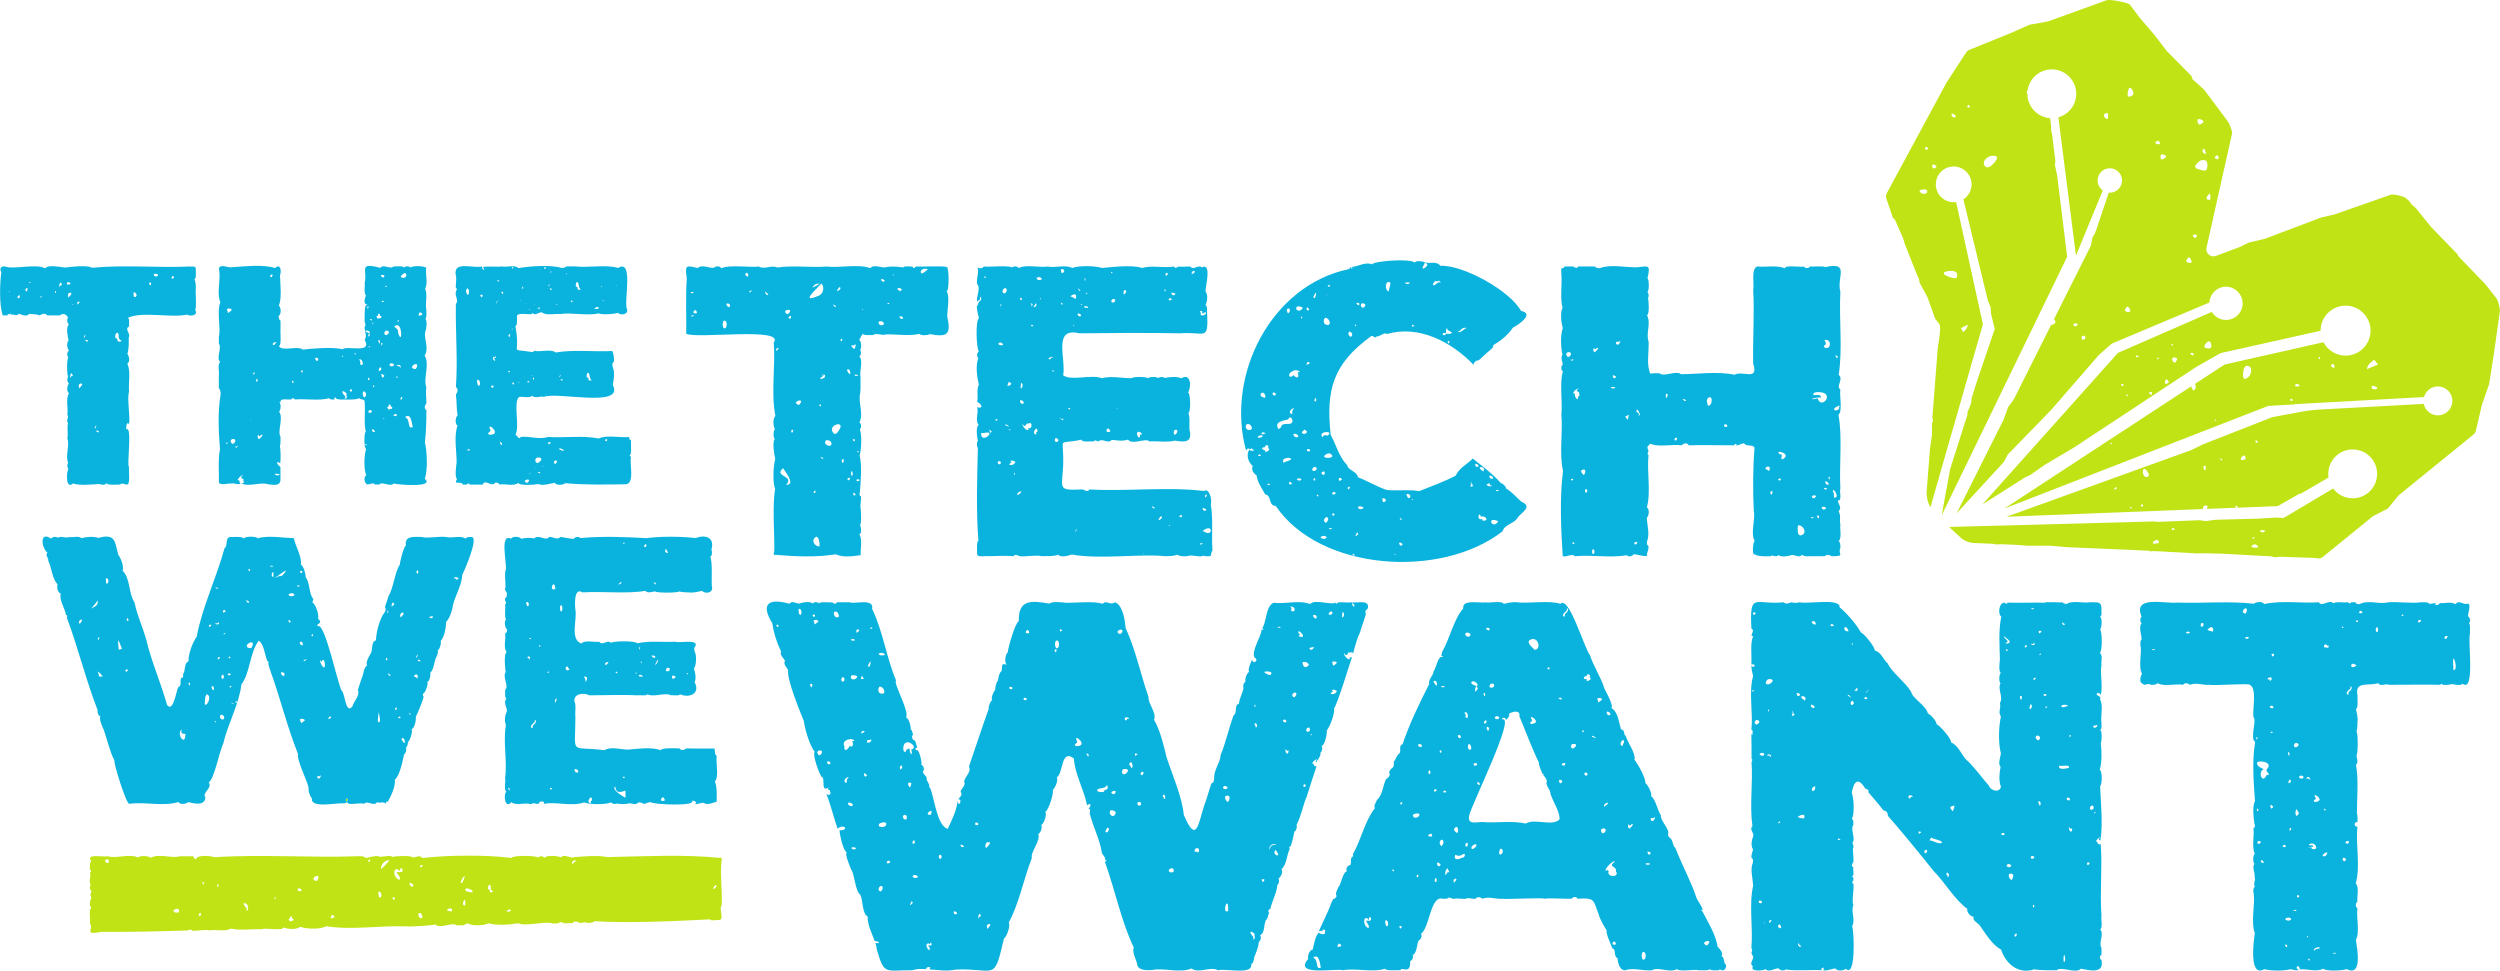
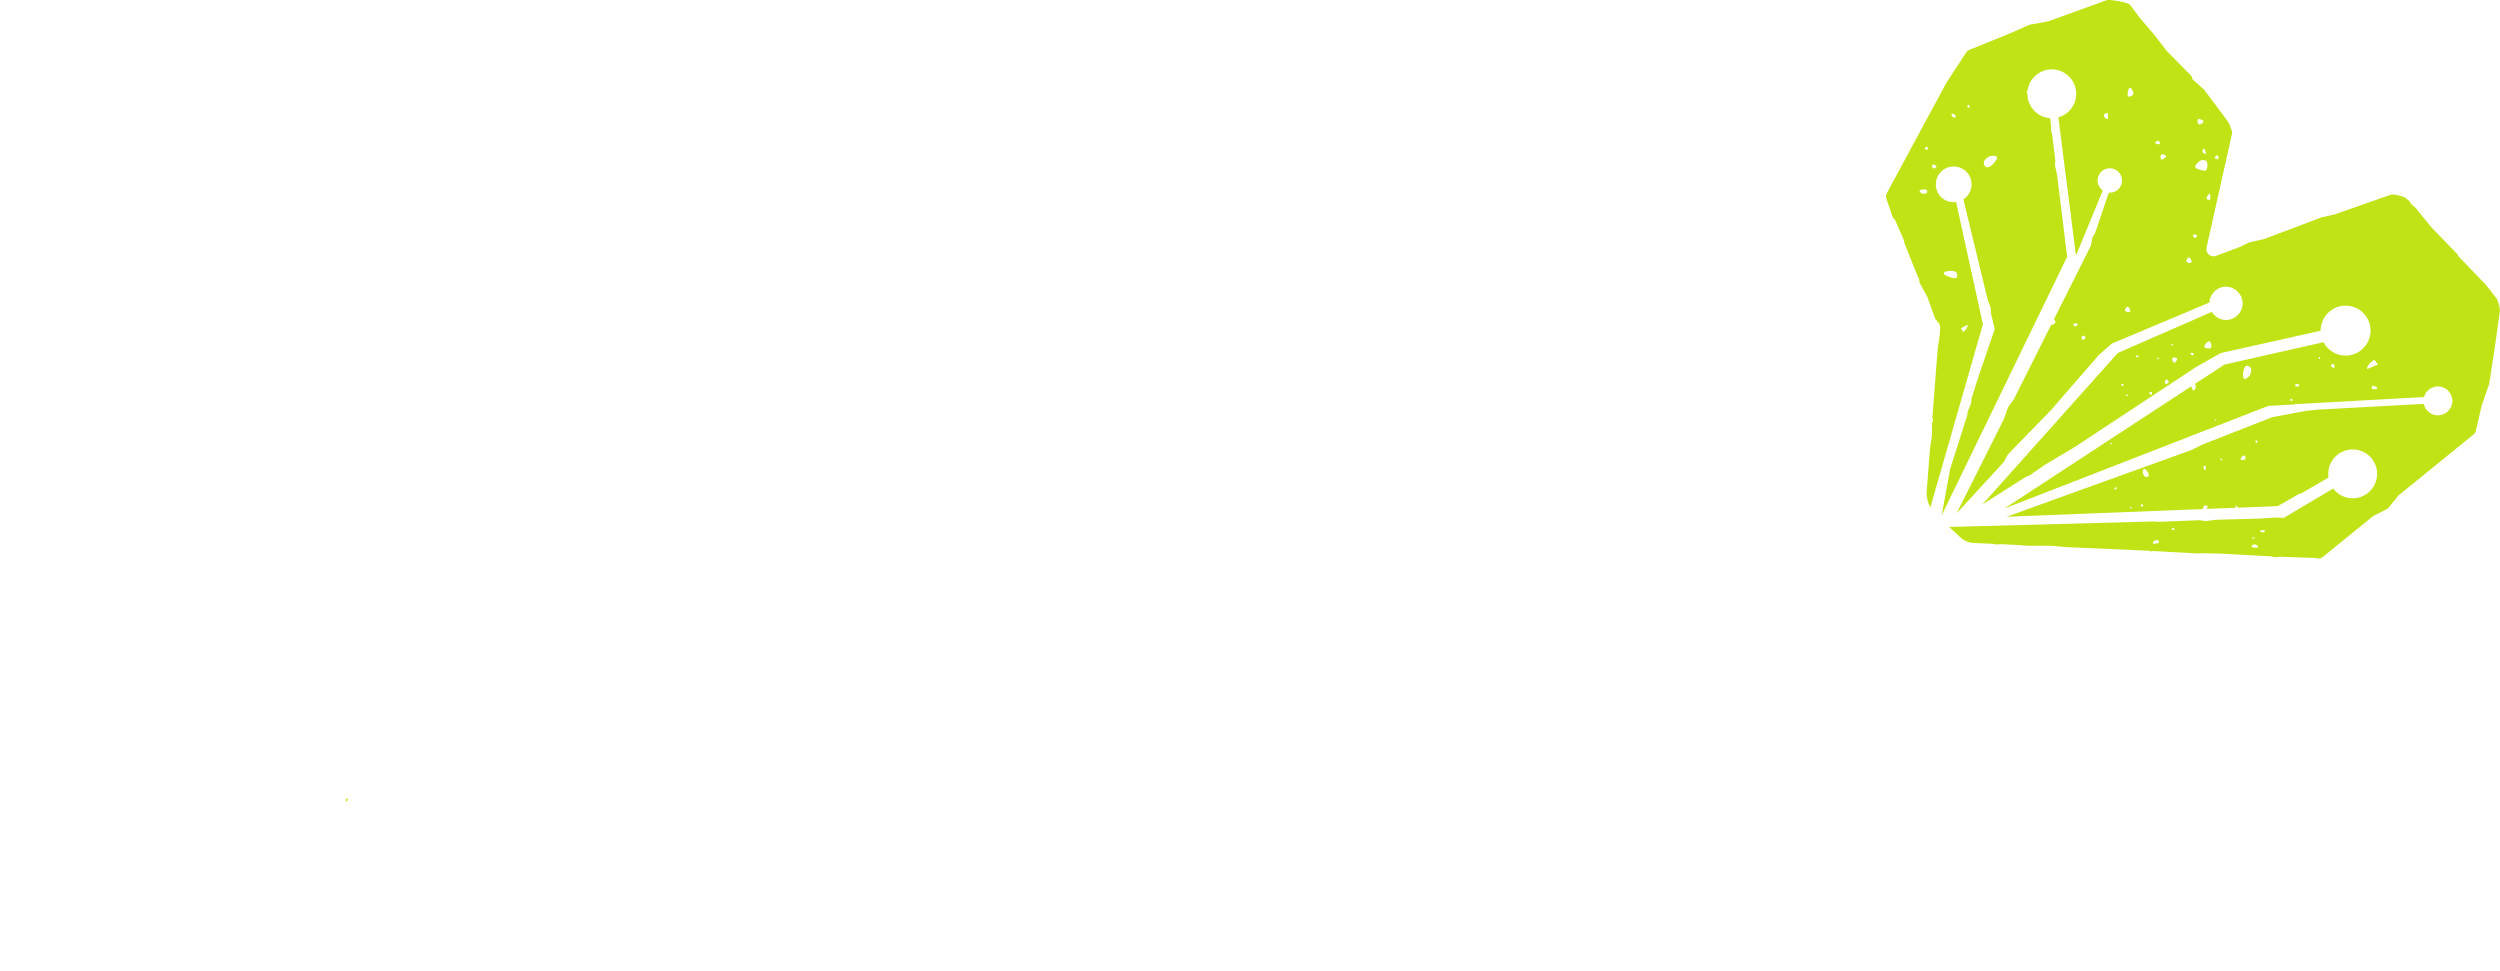
<svg xmlns="http://www.w3.org/2000/svg" id="Layer_1" data-name="Layer 1" viewBox="0 0 923.13 358.43">
  <defs>
    <style>      .cls-1 {        fill: #bfe314;      }      .cls-2 {        fill: #0ab3dd;      }    </style>
  </defs>
-   <path class="cls-1" d="M266.5,317.28c-.11-.58.08-.73-.61-.49-13.48-1.38-28.13-.57-41.6-.31-3.45-.71-8.65-.28-12.21.03-1.28.66-3.74-1.36-4.93.07-1.18-.57-5.31-.95-6.1.2-.62-.77-1.72-.82-2.39-.09-.32-.84-9.6-.92-9.81.11-9.64-1.22-23.55-1.05-32.91.03-.95-1.34-2.37-.13-3.6-.23-.16-.8-7.14-.53-7.39-.13-.61-1.03-4.77.37-5.23-.31-1.26-.22-3.32.35-4.52.68-.26-.14-1.58-1.05-1.86-.52.24-.35-1.54-.07-1.57-.15-16.58.63-35.63-.77-52.7.37-.99-.54-6.52-1.04-6.68.78-.57-.06-.85-.63-1-1.15-.08.08-5.98-.17-5.86.21-2.82.34-7.38-1.2-9.76.36-1.04-.73-3.82-.93-4.82-.12-3.24-1.53-8.08.54-11.16-.45-1.68.45-8.36-1.19-6.07,1.88-.78.26-.47,2.48-.52,3.06.81.68.58.52,0,1.01.6.47-.65,4.39.4,4.52-.62.66-.55,1.93.24,2.46-.38.71-.7,1.69-.02,2.41-.58.67-.71,2.19-.61,3.03.8.45.27.97,0,1.46-.18,1.23.17,3.71,0,5.07,1.73,2.05-2.86,4.29,4.35,3.03,9.56.06,22.01-.19,31.73-.53.71-.22,1.19-.63,1.63.09,2.23.17,4.66-.57,6.55-.13,2.5-.41,5.79.57,7.74-.65,3.46.83,7.7.06,11.62.26,1-.75,6.98.8,7.93-.68,1.57.66,4.7.9,6.08-.23,2.48.85,7.36,1,9.72-.23,9.11,1.54,19.43-.32,29.77.06,1.53.19,9.6-.39,10.45-.71,1.66,1.8,6.44-1.08,7.87.34,0,0,2.82-.06,2.82-.06.18-.53,1.07-.62,1.53-.62,1.28,1.03,6.01.74,7.38-.1,2.91.92,7.81.55,10.98,0,2.56,1.31,10.74-.95,12.59.07.08-.06,2.18.07,2.2-.11.65-.39,1.28-.61,1.86.03,0,0,3.53-.07,3.53-.07.18-.69,1.26-.67,1.76-.42.59.5,1.89.53,2.49.03.59.54,3.27.43,3.71-.3,12.26.82,30.09-.03,42.7-.67,0,0,.38.33.38.33.03-.07,2.12.11,2.1-.16,3.56.73.45-3.79,1.82-5.43.26-5.88-.74-11.56.01-16.94ZM40.19,318.25c-.32.91-1.46.27-1.34-.58.52-.74,1.64-.32,1.34.58ZM66.07,336.85c-1.09.33-1.96.13-2.04-.66.96-.85,2.45-.97,2.04.66ZM74.13,337.88c-.05.12-.2.39-.48.34-1.03-.48,1.06-2.03.48-.34ZM75.01,326.7c-.07-.29-.52-.79-.06-.91.81-.15.37.45.06.91ZM80.49,327.42c-.39.33-.51-.97.07-.91.27.51.12.69-.07.91ZM91.67,335.76c-.17.14-.64.75-.83.47.97-.99-1.02-1.43-.84-2.73.58-.25,1.47.65,1.66,1.03-.58.26.1.87.01,1.23ZM101.73,331.93c-.86.3-.04-1.29,0-.56v.56ZM108.17,340.08c-.25-.42-.88.19-1.08.23-.54-1.08-.87-.75.03-1.3-.07-1.19.96-.57.74.19.6-.08.73.32.3.88ZM109.95,329c-.39-1.53,1.56-1.19,1.37.15-.34-.17-.93-.28-1.37-.15ZM117.1,325.22c-2.56.1-.99-2.08.3-1.75.49.4-.04,1.39-.3,1.75ZM123.33,338.82c-1.29.39-1.57.48-.79-.93.48-.23,1.31.72.79.93ZM136.14,318.28c-.45-.31,0-.98.56-.9,0,.42-.11.9-.56.9ZM140.66,331.28c-.43.4-.76-.15-.8-.58-.74-2.68,1.58-1.28.8.58ZM140.63,321.02c.18-1.84.83-3.09,3.19-3.46-.55.81-1.51,1.97-3.19,3.46ZM145.44,332.3c-.25-.1-.79-.88-.33-.92.84-.21.87.5.33.92ZM147.27,322.01h-.91c.22.45,2.12,2.49,1.02,2.83-2.88-1.16-1.94-5.68.38-3.1-.26-2.99,2.57.7-.49.27ZM152.35,327.48c-.42-.03-1.38-.6-1.04-1.6.43.37,1.98.46,1.04,1.6ZM155.18,337.22c.57-.21.77,1.37.85,1.45-1.27,1.61-2.26-2.17-.85-1.45ZM155.25,320.4c-.28-.67.16-1.3.86-.91-.1.27-.58.72-.86.91ZM166.87,336.57c-.67-.07-1.54-.27-1.96-.45.98-.96,2.28-1.09,1.96.45ZM170.07,326.06c.06-1.21,2.34-4.25,1.24-1.5-.22.55-.45,1.66-1.24,1.5ZM171.79,334.31c-1.9.41.04-3.43,0-1.44,0,0,0,1.44,0,1.44ZM172.31,329.17c-1.38-1.11.18-1.65,2.07-.35.72,1.27-1.6.37-2.07.35ZM180.83,329.21c.33-.27-.35-1.24-.53-.68-.6-1.52,1.03-2.88.94-.51,0,.8.66,1.04.93,1.34-.43.12-1.07.32-1.34-.16ZM187.17,336.55c-.51-.33.88-.41.91-.87,1.31.66-.24,1.16-.91.87ZM196.28,319.55s0,0,0,0c-.05-.03-.02-.06.01-.09,0,.03-.01.06-.01.09ZM211.97,318.51c-.24.18-.48.36-.65.57-.95-1.23,2.85-2.2.65-.57ZM264.18,325.18c-.06.03-.23.13-.21.03.03-.02.1-.02.21-.03ZM263.4,328.26c-.42-.04.65-1.51.85-1.43.9.18-.3,1.36-.85,1.43Z" />
  <path class="cls-1" d="M128.06,295.01l.2-.21c-1.11-.09-.34,2.41.16.36.15-.25-.25-.12-.36-.15Z" />
  <g>
    <path class="cls-1" d="M921.82,110.15l-4.03-5.12-10.16-10.57-.05-.42-9.96-10.3-5.65-6.99-1.55-1.32-.77-1.16-1.25-1.09c-.72-.71-4.63-1.61-5.58-1.28l-20.87,7.3-4.76,1.08-20.94,7.91-5.91,1.38-3.21,1.6-8.93,3.34c-1.95.68-3.9-1.05-3.44-3.06l9.44-42.17c.18-.79-1.09-3.89-1.6-4.52l-8.73-11.65-4.27-3.84-.38-1.18-9.18-9.3-4.37-5.72-5.67-6.64-3.49-4.68c-.71-.86-7.55-2.07-8.6-1.68l-21.75,7.86-6.79,1.21-6.95,3.09-15.14,6.14c-.59.22-1.09.63-1.39,1.18l-7.13,10.94-22.01,40.75c-.36.65-.44,1.42-.21,2.12l2.44,7.15.65.45,3.12,7.09.61,2.1,4.41,11.09.83,1.8.22,1.34,2.93,5.44,2.8,7.84,1.6,2c.18.55.65,1.64-.63,8.79l-1.99,25.81.25,1.11-.38.89v4.19l-.79,5.69-1.18,15.28c-.12,2.1.37,4.15,1.36,5.95l19.4-67.65-9.89-45.12c-.29.04-.59.07-.9.07-3.65,0-6.6-2.96-6.6-6.6s2.96-6.6,6.6-6.6,6.6,2.96,6.6,6.6c0,2.32-1.2,4.36-3.01,5.54l9.04,37.42.99,2.36.16,2.39,1.38,5.69-6.53,19.19-2.04,6.5-.13,1.63-1.32,3.32-.11,1.18-6.35,19.95-3.12,17.05,46.34-95.49-3.69-30.01-.83-3.83.15-1.72-1.2-9.77-.32-1.01-.04-1.89-.36-2.95c-4.69-.32-8.4-4.22-8.4-8.99,0-.07,0-.14.01-.21-.18-.09-.37-.22-.21-.62.22-.55.21-.38.21-.38,0,0,.03.02.07.04.57-4.43,4.35-7.85,8.94-7.85,4.98,0,9.02,4.04,9.02,9.02,0,4.14-2.8,7.62-6.6,8.68l6.5,51.08,9.91-24.08c-1.16-.82-1.92-2.16-1.92-3.68,0-2.49,2.02-4.51,4.51-4.51s4.51,2.02,4.51,4.51-2.02,4.51-4.51,4.51c-.13,0-.24-.03-.37-.04l-5.01,14.83-1.05,1.82-.55,2.92-13.66,27.24c.81.72.92,1.71-1.06,2.11l-13.8,27.52-2.03,2.76-1.71,4.69-17.34,34.58,17.44-18.99,1.45-2.73,15.99-16.45,17.69-20.37,4.72-4.15,36.07-15.18c.16-3.25,2.83-5.84,6.12-5.84s6.14,2.75,6.14,6.14-2.75,6.14-6.14,6.14c-2.3,0-4.3-1.27-5.35-3.14v.21s-34.55,15.09-34.55,15.09l-50.06,55.97,15.82-10.05,1.75-.77,5.69-3.96,10.56-6.25,45.05-29.69,9.08-5.17,36.95-8.26s0-.03,0-.04c0-5.09,4.13-9.22,9.22-9.22s9.22,4.13,9.22,9.22-4.13,9.22-9.22,9.22c-3.54,0-6.62-2-8.16-4.94l-36.55,8.25-10.91,7.14c.34.52.28,1.35.28,1.35,0,0-.54,1.84-1.21.68-.21-.37-.36-.76-.45-1.13l-68.94,45.1,97.4-37.88,9.88-.56c0-.12.02-.22.17-.18.1.03.24,0,.22.07l47.22-2.59c.62-2.26,2.69-3.93,5.14-3.93,2.95,0,5.34,2.39,5.34,5.34s-2.39,5.34-5.34,5.34c-2.57,0-4.71-1.81-5.22-4.23l-39.37,2.14-3.92.43-12.57,2.3-25.79,10.12-4.29,2.11-13.02,4.69-55.1,19.88,72.47-2.84c.12-.75.44-1.41.93-1.36.55.06,1.2.1.56,1.3l10.74-.42-.24-.86c.47.1.84.5,1.07.83l14.6-.57,8.03-4.59h.45l10.29-5.97c-.07-.44-.11-.89-.11-1.35,0-4.98,4.04-9.02,9.02-9.02s9.02,4.04,9.02,9.02-4.04,9.02-9.02,9.02c-2.95,0-5.56-1.42-7.21-3.61l-18.3,10.87-2.69-.16-6.53.4-15.92.43-3.57.49-2.33-.33-15.27.61-1.7-.15-75.5,2.03,4.12,3.82c1.37,1.27,3.16,2.02,5.03,2.1l7.2.32,1.08.24,1.58-.12,5.53.25,4.39.32h2.79s5.72,0,5.72,0l6.15.54,30.21,1.31.45.24,1.35-.12,15.95.88,1.71-.08,6.99.15,18.67,1.01,1.21.33,2.03-.18,12.89.43,1.2.2c.65.03,1.28-.18,1.78-.59l.73-.6,17.78-14.45,5.42-2.77,3.98-4.87,27.69-22.5c.39-.32.68-.74.84-1.22l2.22-9.61,2.7-7.72,1.84-11.77,2.07-14.66c.32-.95-.52-4.6-1.24-5.31ZM726.6,119.88c0,1.43-1.67,2.75-1.67,2.75l-.84-1.43,2.51-1.31ZM718.47,100.29c1.67-.48,4.06-.36,4.18.84.12,1.19.36,2.63-4.18.6,0,0-1.67-.96,0-1.43ZM711.59,70.93c-.34,1.03-1.93.51-1.93.51,0,0-1.67-.94-.39-1.33,1.29-.39,2.66-.21,2.31.81ZM710.97,55.13c-.6-.2.2-.79.2-.79,0,0,.67-.36.67.4s-.28.6-.87.4ZM713.95,62.19c-.63,0-.44-1.27-.44-1.27.16-.4.95-.08,1.39.32.44.4-.32.95-.95.95ZM721.96,43.3c-.57.41-1.21-.46-1.21-.46,0,0-.53-1.13.3-.85.82.28,1.48.89.91,1.3ZM726.5,39.58c-.33-.24.25-.83.25-.83.23-.15.53.32.61.69.08.37-.53.38-.86.14ZM737.1,59.09c-1.38,2.23-3.61,3.75-4.44,1.8-.83-1.95,2.16-3.24,2.16-3.24,0,0,3.66-.78,2.28,1.45ZM778.38,43.4c-.09,1.27-1.23-.03-1.23-.03,0,0-.75-1.17.35-1.52,1.11-.35.97.28.88,1.55ZM766.91,120.24s-.68.64-1.16-.07c-.48-.72,0-.69.92-.77.93-.08.24.84.24.84ZM769.57,125.31c-.82.41-.63.22-.63.22,0,0-.15-.52-.37-.93-.22-.41,1.27-.86,1.3-.52.04.34.52.82-.3,1.23ZM784.86,114.92c-.68-.48.52-1.64.52-1.64.48-.29,1.07.63,1.23,1.37.16.74-1.08.74-1.75.27ZM786.03,35.71c-.64-.13-.44-1.85,0-2.9.43-1.05,1.51.19,1.72,1.45.22,1.26-1.72,1.45-1.72,1.45ZM796.38,53.19s-1.08-.39-.15-.96c.94-.56,1-.17,1.32.56.32.73-1.17.4-1.17.4ZM798.56,58.87c-.74.3-1.01-.85-.66-1.58.35-.73,1.82.15,1.82.15.41.39-.43,1.13-1.17,1.43ZM807.51,96.77c-.68-.48.52-1.64.52-1.64.48-.29,1.07.63,1.23,1.37.16.74-1.07.74-1.75.27ZM818.35,57.49c.58-.58.88.64.88.64,0,0,.07.96-.87.57-.94-.39-.59-.62,0-1.21ZM815.95,71.38s.96,2.87-.6,2.39c-1.55-.48.6-2.39.6-2.39ZM814.6,56.9s-1.84-.32-1.19-1.65c.65-1.32,1.19,1.65,1.19,1.65ZM811.42,44.37c.08-.72,1.48-.4,2.09.22.6.62-1.16,1.38-1.16,1.38-.64.14-1-.87-.92-1.6ZM811.05,87.49c-.58.78-.76.41-1.24-.25-.48-.65.83-.67.83-.67,0,0,.99.14.41.92ZM811.51,62.41c-2.44-.75.81-3.01.81-3.01,0,0,2.77-1.35,2.77,1.5s-1.14,2.25-3.58,1.5ZM784.08,142.44c-.09.23-.55.06-.81-.17-.26-.22.17-.55.54-.56.37,0,.27.73.27.73ZM785.51,146.22s-.39.21-.39-.22.15-.35.5-.24c.35.11-.11.46-.11.46ZM788.78,131.84c-.37-.08-.08-.47.29-.6.38-.13.61.46.61.46.02.2-.54.23-.91.15ZM794.59,145.51c-.06.62-.82-.01-.82-.01,0,0-.5-.58.23-.75.73-.17.64.14.58.76ZM796.54,132.53c-.42-.41.81-.49.81-.49,0,0-.39.9-.81.49ZM799.66,141.73c-.42-.07-.29-.91,0-1.42.29-.51,1,.09,1.14.71.14.62-1.14.71-1.14.71ZM801.81,127.33c-.21-.3.36-.3.36-.3,0,0,.44.06.18.41s-.33.18-.54-.11ZM803.41,133.63c-.55.94-1.28-.62-1.28-.62,0,0-.36-1.28.92-1,1.28.27.91.69.36,1.63ZM809.97,130.96c-.46.82-1.28-.62-1.28-.62,0,0,1.73-.2,1.28.62ZM816.5,128.12c-.23,1.08-2.32.28-2.32.28-.62-.41.21-1.65,1.04-2.25.83-.6,1.5.88,1.28,1.96ZM779.38,163.98c-.28-.19-.19-.17-.19-.17,0,0,.14-.14.24-.29.09-.15.51.25.41.33-.1.07-.17.32-.46.13ZM818.32,155.24s-.16.09-.27.19c-.12.1-.37-.35-.27-.38.11-.04.23-.23.42,0,.19.23.12.19.12.19ZM830.68,138.74s-2.21,2.5-2.4.18c-.19-2.33.59-4.6,2.22-3.64,1.63.95.18,3.47.18,3.47ZM846.48,147.97c-.09.23-.55.06-.81-.17-.26-.22.17-.55.54-.56.37,0,.27.73.27.73ZM848.83,142.61c-.74.24-1.53.15-1.35-.45.19-.6,1.11-.32,1.11-.32,0,0,.98.53.24.76ZM856.22,132.52c-.02-.16-.22-.39.11-.6.33-.21.26-.11.26-.11,0,0,.07.25.16.45.09.2-.51.43-.53.26ZM861.73,135.78c-.79-.04-1.74-1.18-.12-1.45,0,0,.91,1.49.12,1.45ZM877.51,143.62c-.68.25-1.67.21-1.72-.37-.06-.58-.17-1.27,1.71-.33,0,0,.69.45.01.7ZM874.03,136.27c-.04-1.78,2.66-3.44,2.66-3.44l1.42,1.76-4.07,1.69ZM781.17,180.7s-.7.16-.44-.27c.26-.43.68-.73.85-.36.17.37-.4.63-.4.63ZM786.94,187.7c-.18.31-.42-.21-.42-.21,0,0-.12-.42.31-.33.43.09.3.23.12.54ZM791.29,186.86c-.08.36-.77.09-.77.09-.21-.14.07-.55.35-.75.28-.2.5.29.42.65ZM792.79,176.14c-1.2.23-1.57-1.61-1.57-1.61,0,0,0-2.16,1.09-1.12,1.09,1.05,1.68,2.49.48,2.72ZM814.39,173.36s-.18.61-.46.11c-.28-.51-.42-1.29-.04-1.42s.82-.31.51,1.31ZM820.28,170.08l-.61-.71c.46-.11,1.01.34,1.01.34l-.4.38ZM829.15,169.58s-2.01.84-1.72-.22,1.92-2.06,1.72.22ZM833.65,163.38s-.31.02-.57.1c-.26.08-.33-.82-.14-.8.19.02.53-.2.66.32s.05.38.05.38ZM797.16,200.5s-2.59.66-2.21-.18,2.47-1.62,2.21.18ZM802.97,195.62s-.4.02-.73.08c-.33.06-.43-.64-.18-.63.25.02.68-.15.85.25.17.4.06.3.06.3ZM832.72,198.42s-.52.75-1.07.41c-.55-.34,1.07-.41,1.07-.41ZM831.59,202.05c-.87-.29.67-1.01.67-1.01.61-.18,1.39.39,1.59.84.2.45-1.39.46-2.26.16ZM836.16,196.33c-.75.48-.98.25-1.59-.15-.62-.4,1.07-.41,1.07-.41,0,0,1.28.09.53.56Z" />
-     <path class="cls-2" d="M81.3,133.73c-1.12.64-.2,3.93-.5,4.99,0,0,0,4.64,0,4.64.69.54.76,1.86.61,2.65-1.06,6.2-.68,13.59-.18,19.8-.74,3.8-.35,8.37-.39,12.53,1.37.96,3.06.07,4.53.21,1.13-.32,2.46.68,3.49-.04-.71-.5-.27-.95-.66-1.26-1.34.74.78-2.06,1.54-1.76-1.88,1.36.76,1.02.07,1.85.5.79.13,1.12-.65,1.17,2.86,1.41,7.04-.66,9.77.31,2.44.28,4.93.81,4.63-2.42,0,0,0-3.91,0-3.91-.44-.63-1.64-1.09-1.04-2,.29.41.84.32.96.62.23-1.85.18-4.77-.14-6.58.37.05.18-3.17.23-3.35-1.28-1.7,1.26-7.18-.52-9.12.67-.77.81-2.76.1-3.54.16-.04.48.08.42-.17-.03-1.08,1.77-.91,2.26-.84,0,0,1.78,0,1.78,0,.41-.82.8-.43,1.35,0,3.69-.35,9.58.6,12.56-.52.13.64,1.81.63,2.1.45-.55-.8.65-.89.54-.19.06.04,1.08.21,1.09.26.64,0,7.2.28,7.34-.56.52.83,2.02.22,2.06,1.39.3,3.68-.35,7.85.42,11.12-.69.07-.74,6.33.15,6.29-.82,2.41-.95,7.37.02,9.79-1.07.57-.68,2.62.16,3.27,1.01.34,2.48-.95,3.03.11,0,0,1.62,0,1.62,0,1.08-1.33,3.97,1.07,5.39-.39,1.13.44,15.3,1.66,11.42-1.72,1.15-3.63.85-9.85.04-13.53.45-3.69.56-8.07.54-11.93-1.03-.45-.51-1.75,0-2.43.06-1.92-.37-3.93,0-5.78-1.27-3.55,1.38-8.6-.66-11.91,1.79-2.37-.28-6.02.22-8.55.44-1.05.88-4.08.04-4.98.63-.21.42-3.34.32-3.78-.35-2.23.59-5.17-.38-7.27,1.12-2.16.05-5.27.39-7.74-.67-.74-5.12-.91-5.76-.1-.58-.63-1.88-.63-2.46,0-.22-.75-3.19-.36-3.7-.45-1.63,1.3-3.78-1.04-5.03.55-8.28-2.21-4.64.86-5.77,5.59.23,1.5-.44,3.36.45,4.65-.48,1.07-1.06,3.67.67,3.09-1.3.59-.96,2.33-1.12,3.31.09.12-.17,3.57.1,3.6.06.39.45,1.23-.1,1.44-.17,1.81,1.07,3.27,0,4.87,2.97,5.36-6.5,1.98-8.22,3.52-3.11-.98-11.92-.25-14.62.12-1.87-1.62-7.66.87-8.85-1.33,1.12,0,.45-5.62.62-6.18,0,0,0-3.23,0-3.23-.58-.31-.74-1.11-.67-1.71,1.03-.68.91-2.98.07-3.77,1.15-2.98.5-7.72.41-11.19.59-1.37.27-4.7-1.84-2.68-3.84-1.48-11.78-.62-16.2-.31-1.16.23-4.05-1.41-4.54.48.9,3.87-.95,8.88.55,12.4-1.42,3.68.28,9.58-.55,12.73,0,0,0,2.54,0,2.54,1.25,1.83-1.17,5.26.5,6.83ZM140.51,136.71c-1.12,1.11-.55-1.5.13-.97.26.42.27.58-.13.97ZM139.73,125.55c.6-.28.67,1.04.41,1.3-.27-.3-.5-.79-.41-1.3ZM141.19,126.71c0,.28-.03.77-.22.93-.21-.48-.48-1.27.22-.93ZM141.85,111.23c-.22.23-.57.35-.75.29-.43-.64.44-.44.75-.29ZM141.48,154.75c.13-.12.2-.32.28-.44.36.27-.07.48-.28.44ZM140.83,138.13c.41-.16.87.39,1.11.64-.72,1.15-1.02.68-1.11-.64ZM146.41,153.68c-.3,0-1.05-.07-1.17-.44.88-.54,1.47-.59,1.17.44ZM146.35,139.44c-.15-.67.58-.53.51.07-.13-.08-.35-.12-.51-.07ZM147.05,135.19c-1.58.29.93-1.58.96.65-.27-.27-.47-.64-.96-.65ZM148.01,147.62c-.31-.38.01-1.06.5-1.07,0,.42.08.87-.5,1.07ZM154.96,115.38c.48-.23,1.31.72.79.93-1.29.39-1.57.48-.79-.93ZM153.84,134.48c.49.4-.04,1.39-.3,1.75-2.56.1-.99-2.09.3-1.75ZM152.4,157.7c-2.18.97-.64-2.86-2.87-3.7,2.21-1.54,2.47,1.79,2.87,3.7ZM149.84,100.99c.87,1.46-1.33,2.24-1.91,1.05.41-.36,1.37-1.61,1.91-1.05ZM146.87,118.18c.85-.15-.02,1.28,0,.54v-.54ZM146.06,120.25c2.62-1.64,2.59,7.93.93,2.6.24-1.31-.78-1.55-1.48-2.37.19-.07.38-.15.55-.23ZM144.53,134.1c.44.02,1.1.42.92.78-.75,1.04-2.64-.25-.92-.78ZM144.3,150.2c.6-.08.73.32.3.88-.25-.42-.88.19-1.08.23-.54-1.08-.87-.75.03-1.3-.07-1.19.96-.57.74.19ZM142.34,105.59c.42-.39.87.59,0,.34v-.34ZM142.89,122.07c1.51.2.31,1.92-.65,1.63-.56-.48-.37-1.57.65-1.63ZM141.19,101.51c.64,0,.73.26.73.54-.05,1.2-2.33-.67-.73-.54ZM139.55,116.68c-.19-1.23.94-.97.74,0,.6-.08.73.32.3.88-.56-.52-1.05.74-1.36-.25-.4-.47-.29-.72.32-.63ZM135.84,140.28c.09-.26.11-.51.13-.7.46-.58.8,1.25-.13.7ZM136,128.11c.06-.06.16-.14.24-.2.37-.36.35.09.29.38-.15-.08-.35-.17-.53-.19ZM136.07,152.29c-.22-.68.63-1.13,1.11-.72.45.79-.63,1.08-1.11.72ZM138.37,159.53c-.94.04-1.37-.76-.67-1.07.14.05.89.66.67,1.07ZM138.11,142.15c.06.31.21.95-.33.78-.09-.24.14-.81.33-.78ZM137.52,119.53c.05-.15.13-.58.37-.52-.02.42-.7,1.47-.37.52ZM137.31,118.34c-.1-.01-.36-.07-.73-.3-.19-.49,1.08-.13.73.3ZM136.06,113.05c.09.75-.39,1.5-.36.47-.36-.23.09-.44.36-.47ZM134.95,122.14c.52-.28,2.03.15,1.5.89-.27.4.55.75-.05.81-.44,1.25-.63-.47-.01-.78-.42-.26-1.47-.42-1.43-.92ZM135.37,164.35c-.02.34-.38-.16-.6-.15.34-.25.64-.45.6.15ZM134.57,144.53c.73.45.89,2.01-.09,2.19-.44-.13-1.03-2.35.09-2.19ZM133.57,134.81c-1.16-.13.03-1.62-1.03-1.91,1.07-1.03,1.97,1.86,1.03,1.91ZM131.35,130.83c-.02.34-.38-.16-.6-.15.34-.25.64-.46.6.15ZM130.02,144.35c0,.14-.1.18-.18.18-1.51.31-.13-1.82.18-.18ZM128.09,145.54c-.58.26.1.87.01,1.23-.17.14-.64.75-.83.47.97-.99-1.02-1.43-.84-2.73.58-.25,1.47.65,1.66,1.03ZM126.33,131.39c.55-.09.46.5,0,.37v-.37ZM116.66,132.04c.73-.04,1.22.86.42,1.27-.38-.08-1.02-.87-.42-1.27ZM111.39,136.79c.81-.15.37.45.06.91-.07-.29-.52-.79-.06-.91ZM108.27,141.53c-.33-.04-.46-.63-.42-.9.72-.18.55.48.42.9ZM102.56,175c.25.03.49.06.71.06-.56,1.36-3.21-.56-.71-.06ZM102.22,126.43c-.05.07-.13.14-.14,0h.14ZM102.02,126.38c-.22.28-.67,1.04-.97,1.08-1.03-.37.46-1.4.97-1.08ZM100.6,101.26c-.15.29.08.31,0,.66-.76,1.19-1.36-.52,0-.66ZM95.38,160.56c.35.72.55.58,1.01.04,1.58-.56-.71,1.7-.8,1.59-.41-.25-.69-1.16-.21-1.63ZM94.97,139.78c.26.32.13.82,0,1.26-.61-.19-.46-.98,0-1.26ZM94.15,137.58c-.09.28-.33.68-.47.85-.39-.62-.13-.98.47-.85ZM92.82,155.24c-.09.07-.19.15-.3.22-.06-.26.11-.23.3-.22ZM87.7,164.58c.38.16-.18.44-.26.59l.08.08c-.35.24-.56-.22-.82-.4.37.15.77.08,1-.27ZM86.41,163.71c-.38,0-.52.15-.56.27-2.43-2.24,2.62-2.65.56-.27ZM84.61,115.25c-.53.67-.59-.02-.54-.45-1.45-1.39,3.37-1.06.54.45ZM84.07,163.37c0,.09-.03.55-.53.55-.26-.26.3-.66.53-.55ZM191.39,178.3c.08,1.15,6.97.68,7.42.39,1.47.9,4.61-.25,6.1-.41.47,1.09,3.12.84,3.8.12,6.66.7,15.26.53,22.31.42,3.54-.27,1.32-7.48,1.99-10.16l-.56-.4c.86-.36.49-3.26.56-3.93-.03.18,0-1.55,0-1.69-.53-.36-.81-.64-.64-1.27-3.47.34-8.21-.88-11.29.54-5.96-1.19-12.64-.12-18.8-.58-2.99,1.12-6.73-.37-10.01,0-.53,1.27-1.41-.54-1.92-.88,1.69-2.99-.93-11.78,1.29-13.83.89-.37,4.19.58,4.93-.55.55,1.32,3.62-.08,4.19.53,4.48-2.17,30.08,4.29,25.51-4.46.28-1.12.75-4.62.21-5.89-.28-.77-.73-2.17.2-2.65.16-1.11-.1-3.14-.61-3.99-7.19.36-14.06-.6-20.86.54-1.94-1.4-5.48-.11-7.87-.59,0,0-.7.45-.7.45-9.18-1.5-4.1,1.51-6.35-9.56.91-.27.53-2.98.6-3.63-.16-1.59,4.64-.56,5.37-.84.32-.5.55-.33.94,0,1.11.29,1.88-.89,2.98-.59,1.5,1.25,4.93.32,6.79.59,3.47-.72,10.19.75,13.98-.28,1.39.62,5.88.3,7.21-.17,1.03,1.06,4.08.64,3.34-1.47-1.27-2.39,2.68-18.75-3.31-15.11-3.96-1.36-11.25-.02-15.67-.57.03-.1-3.3.07-3.54,0-.27.52-1.11.57-1.61.57-3.71-1.26-12.07-.66-15.98.06-1.29-1.42-4.24-.17-6.08-.63-2.06.28-5.03-.2-7.03.22,1.36,1.66-.61,1.02-.26-.22-3.44.88-10.89-2.34-9.69,3.44.37.85-.17,3.44,0,4.5.69.29.11.98,0,1.43-.48,1.52,1.23,3.37,0,4.43-.19,10.54.75,20.91,0,30.77,1.1.64.54,1.95,0,2.79.36,2.55.18,5.12.63,7.65-.85.67-1.02,3.21-.03,3.79-1.39,4.04-.33,9.29-.32,13.5-.1,1.2-.82,5.2.13,6.22-1.46,2.45,1.52.51,2.17,2.03,0,0,1.49,0,1.49,0,.41-.71.66-.41,1.13,0,0,0,4.73,0,4.73,0,.71-2.3,3.59,1.28,4.55-.71.63-.16,1.38.13,1.67.71,1.82-.46,5.24.82,6.88-.64ZM223.82,162.12c.55.04.5.97-.27.74-.17-.39-.02-.68.27-.74ZM206.69,165.42c.31.35,1.61.5,1.51.92-.48.39-1.16-.41-1.74-.39.11-.18.18-.36.22-.53ZM205.39,170c.61.4-.05,1.21-.43,1.3-.81-.42-.32-1.34.43-1.3ZM202.48,163.23c1.25.07,1.11.37.08.88-.13,0-.06-.81-.08-.88ZM200.56,172.27c-.1.2-.1.1-.27.04.03-.24.34-.33.27-.04ZM199.42,174.77c-.29-.03-.68-.12-.86-.19.43-.42,1.01-.48.86.19ZM197.96,169.15c1.09-.51,2.82-.04,1.42,1.25-1.17,1.35-2.25-.09-1.42-1.25ZM197.71,172.91c.06.11.01.23-.15.18,0-.15-.02-.21.15-.18ZM195.7,174.78c.23-.04.24.25,0,.18-.5.07-.46-.22,0-.18ZM195.09,177.9c-.23.47-.37.47-1.04.19-1.22-1.01,2.34-1.6,1.04-.19ZM216.9,137.75c1.17-.51.46,2.47,1.7,2.61-.43.12-1.07.33-1.34-.16.33-.27-.35-1.24-.53-.68-.13-.37-.16-1.33.16-1.78ZM207.09,139.96c.1.01.37.07.74.31.2.51-1.11.14-.74-.31ZM206.96,138.29c.09.21-.14.83-.35.99-.28-.08.28-.84.35-.99ZM201.47,145.73c.13-.02.18-.02.18.18-.18.03-.2-.04-.18-.18ZM196.82,139.64c.53-.76.33.19.37.5-.51,0-.34-.21-.37-.5ZM196.34,138.73c.02-.57.49.38-.06.06l.06-.06ZM195.32,140.75c.45.66-.45.46-.77.3.23-.24.58-.36.77-.3ZM193.55,139.4c.13-.02.18-.01.18.18-.18.03-.2-.04-.18-.18ZM191.69,141.26c.55.15-.23.24-.37.17-.06-.19.18-.15.37-.17ZM227.54,105.41l-.17-.17c1.02.05-.91.73.17.17ZM222.72,110.85c.1,0,.23.01.3.07-.29-.08-.2.18-.21.35-.12.05-.11-.17-.05-.18-.36.08-.29-.22-.04-.24ZM222.12,105.64c.17.12-.06.35-.15.4-.24-.13-.07-.41.15-.4ZM219.79,113.7c.59-.3,1-.76,1.31.11-.32.45-2.36.36-1.31-.11ZM212.88,104.24c1.17-.51.46,2.47,1.7,2.61-.43.12-1.07.33-1.34-.16.33-.27-.35-1.24-.53-.68-.13-.37-.16-1.33.16-1.78ZM211.42,111.11c.05.57-.9.58-.54-.01.09-.12.39-.21.54.01ZM210.83,105.54c-.07.01-.13.02-.11-.04.04.01.08.03.11.04ZM209.29,101.23c-.33.17-.28-.28-.34-.49.1.06.24.34.34.49ZM208.46,108.77s-.05,0-.08-.02c.03,0,.05.01.08.02ZM205.31,112.44c.27-.05.48.03.56.2-.1-.03-.8,0-.56-.2ZM205.69,109.8s-.03-.02-.04-.04c.01.01.03.02.04.04ZM205.36,106.54s-.13-.12-.13-.12l.13.12ZM204.61,111.97s0,0,.01,0c-.01.02-.02.04-.05.03l.04-.02ZM203.24,100.37c.09-.16.18-.16.31-.13.39.03-.58.88-.31.13ZM203.08,106.44c.1.01.37.07.74.31.2.51-1.11.14-.74-.31ZM202.94,104.78c.1.2-.15.86-.35,1-.28-.08.28-.84.35-1ZM201.09,98.69c.88-.41.36.53-.08.78-.11-.34-.05-.64.08-.78ZM200.7,111.92c-.16.04-.14-.07-.19-.18.07.04.14.11.19.18ZM199.37,99.33s.09.04.13.06c-.07.05-.1.15-.13.22-.13-.1-.07-.13,0-.28ZM199.23,113.56c.45.65-.45.46-.77.3.23-.24.58-.36.77-.3ZM197.46,112.22c.13-.02.18-.02.18.18-.18.03-.2-.04-.18-.18ZM195.41,114.07c.29,0,.35.01.37.19-.21.06-.91-.06-.37-.19ZM194.54,111.99s-.03.1-.06.17c-.01-.09-.03-.21-.12-.25.05,0,.11.03.18.08ZM192.8,106.12c.53-.76.33.19.37.5-.51,0-.34-.21-.37-.5ZM192.24,110.74c.09.18.16.21-.05.29-.03-.14-.15-.31.05-.29ZM172.28,108.19c-.38-.5-.17-1.49.35-1.74,1.06.62.34,3.82-.35,1.74ZM173.6,166.2c-1.61.71-1.12-1.01.07-.03-.02,0-.05.02-.07.03ZM177.09,142.28c-.43.4-.76-.15-.8-.58-.74-2.68,1.58-1.28.8.58ZM177.87,109.78c-.25-.1-.79-.88-.33-.92.84-.21.87.5.33.92ZM182.88,104.84s.05.05.07.07c-.09,0-.16,0-.07-.07ZM181.55,142.38c1.55-.31.13,1.87-.19.18,0-.15.1-.18.19-.18ZM180.73,160.52c-1.49-.76.97-.98.27-1.9-1.56-3.35,4.85,2.06-.27,1.9ZM182.66,132.13h-.35c.08.17.81.97.39,1.11-1.1-.45-.75-2.22.15-1.21-.1-1.17.99.27-.19.11ZM184.02,110.95c-.22.44-.74.49-.64,1.13-.67-.55.79-.88.62-1.52.02.06.03.18.02.39ZM184.18,103.99c-.2-.01-.64-.23-.48-.62.2.14.92.18.48.62ZM184.87,106.35s.06.05.1.08c-.11.06-.26.03-.1-.08ZM185.21,164.42c-.34-.27-.74-1.11-.64-1.37.46.65,1.14.18.64,1.37ZM185.48,107.74c.26-.08.36.53.4.56-.59.62-1.05-.84-.4-.56ZM189.89,141.82c-.59.62-1.05-.84-.4-.56.26-.08.36.53.4.56ZM189.17,98.66c.03-.34.24-.21.26.07.19.69-.47.68-.26-.07ZM188.13,112.03s-.01.05-.02.09c0-.04.01-.07.02-.09ZM188.19,137.5c-.2-.01-.64-.23-.48-.62.2.14.92.18.48.62ZM188.35,123.9c-.08.17-.11.36-.11.53-1.39-.37.6-1.79.11-.53ZM188.89,121.5c.77-.38.45.52,0,0h0ZM285.7,126.48c.71,8.72-1.08,18.52.61,27.1-1.03,1.03-.84,3.72-.16,4.87-.63.5-.73,3.24-.05,3.65-1.04,1.01-.17,6.21.17,7.3-.72,2.44-1.05,8.8-.06,11.03-1.07,6.68-.19,16.11-.3,23.02-.11.47-.61,1.79.44,1.42,6.98.63,15.3.97,22.24-.19,2.82,1.3,6.47.67,9.24.32-.2-2.28.74-5.85-.53-7.6,1.02-.49.69-2.82.22-3.61.71.24.36-6.13.27-6.18-.3-.91.32-3.19.12-4.3-.72-.41-.54-1.07-.38-1.73.3-3.95.82-9.7-.12-13.39.71-2.32.85-7.27.11-9.7.65-.45.57-2.15-.16-2.5,1.64-3.38-.61-7.53.28-10.89.24-1.99.02-4.04.12-6.11-.54-1.37,1.12-6.11-.45-7.31.65-.55.83-1.69.29-2.39.51-.59.59-3.41-.35-3.72.35-.73.87-1.69,1.37-2.3.29.68,3.15.4,3.71.45,1.44-.97,3.18.35,4.92-.25,3.85-.07,8.38.69,12.27-.19.45.74,3.18.55,3.79.1,6.29,1.14,8.01.37,6.48-6.37-.15-1.84,1.09-7.59-.25-9.48.99.1.93-8.98.04-8.95-1.99-.5-9.28-.02-11.2-.18-.32.18-1.61,1.15-1.22.12-.43-.08-3.34-.42-3.64.24-1.81-.27-4.24-.5-6.13-.18-1.74.73-4.48-1.3-6.05.43-4.29-1.65-11.97.04-16.06-.6-5.41.5-12.74-.52-18.25.37-2.35-1.05-4.58.89-6.89-.37-2.31.49-10.68-.8-13.81.64-.33-.86-2.12-.91-2.59-.21-1.9.37-4.57-1.4-6.11.15-4.18-1.02-4.85-1.3-4.02,3.7-.5,6.76-.11,13.81-.22,20.55,3.78,2.01,36.68-2.61,32.32,3.26ZM342.61,99.5c-.91.75-1.96,1.59-2.37,1.45-1.07-1.32,1.5-2.21,2.37-1.45ZM339.64,100.61s-.04-.05-.06-.07c.06-.02.07.02.06.07ZM333.41,117.73c-.81.09-1.31-.26-1.27-.81.79-.3,1.47.08,1.27.81ZM332.14,107.65c.08-.49-.08-.6-.55-.53-1.08-1.42,2.98-.6.55.53ZM329.96,101.32s0,.48,0,.48c-.31-.12-.43-.52,0-.48ZM327.75,112.13c-.07-.02-.14-.04-.21-.06,1.12-.72,1.07.52.21.06ZM325.59,102.98c.48.22,1.63.43.77,1.04-.6.14-1.42-.8-.77-1.04ZM324.45,118.89c1.23-1.07,3.09,1.07.91,1.23-.61-.11-1.05-.61-.91-1.23ZM318.69,114.43c-.1-.1-.27-.14-.43-.16.14-.25.61-.21.43.16ZM302.58,201.79c-1.74.04-3.38-2.39-1.21-3.59,1.12-.14,1.39,2.96,1.21,3.59ZM301.05,181.17c.34.16-.05,1-.43.93-.39-.32-.11-.81.43-.93ZM301.55,165.45s.01-.05.06-.06l-.06.06ZM303.12,150.07c-.18-.14-.65-.41-.79-.42.61-.48,1-.41.79.42ZM303.18,150.25v.13s-.14-.12,0-.13ZM303.09,150.28s0,0,0,0c0,0,0,0,0,0ZM303.68,169.47c-.14-.22-.72-.46-.61-.87.2.16.57.43,1.02.59-.08.06-.23.16-.41.28ZM313.86,177.03c-.28.01-.51.28-.73.4-.42-.76-.18-.95.58-1.06l-.08.23.15-.15c.09.23.1.44.08.57ZM315.04,182.05c.16-.33.79.34.96.62-.66.73-.98-.02-.96-.62ZM314.97,162.25c.56-.63,1.03.72.35.7-.27.05-.37-.71-.35-.7ZM317.37,177.17c-.11.7-.58.47-1.05.44-.15-.94.61-.7,1.05-.44ZM316.57,151.07c.03.17-.04.19-.17.17-.02-.13-.01-.17.17-.17ZM317.1,167.07s-.02-.02-.04-.03c-1.33-.25.2-1.01.04.03ZM316.82,138.65c-.42.18-1.41.32-1.21-.33.41.06,1.08,0,1.35.22-.04.03-.09.07-.14.11ZM314.47,127.52c.35.14.7-.14,1.13.05,0-.01-.16-.35-.16-.36.51-.06,1.14.39.35.47.3,1.92-1.17.94-1.49-.21.04,0,.09.02.17.04ZM314.86,175.56c-.18-.03-.38-.02-.55.03-.3-2.2.62-2.12.55-.03ZM312.73,136.54c1.01-.68,1.34.84,1.22,1.59-.5.27-1.34-1.61-1.22-1.59ZM311.53,170.38c-.09.38-.6.89-.65.14-.42-.94.94-1.58.65-.14ZM311.07,125.19c-.17.32-.27,1.18-.72.61-.05-.59.6-.93.72-.61ZM309.35,106.82c.3-.66,1.01-1.28.97-.25-.1.59-1.95,1.49-.97.25ZM307.73,112.44c.29.21.95.47.96.72-.1.69-1.22-.5-.96-.72ZM309.63,159.11c-.55.66-.76,1.44-1.73.97-3.14-3.18,4.96-5.33,1.73-.97ZM305.19,162.53c1.81-.12,2.45,1.64,1.24,2.11-1.53-.07-2.41-1.4-1.24-2.11ZM304.64,139.07c-.1.56-1.76,1.26-1.82.55.67-.1,2-2.41,1.82-.55ZM303.36,138.69v-.07c.23-.29.33-.39.91-.38-.15.07-.77.39-.91.45ZM300.15,105.95c.68-.93.96-1.26,2.66-1.23-.44.24-2.26,1.26-2.66,1.47v-.24ZM303.29,104.72c1.44,1.46.54,4.18-1.35,4.62-6.4,2.64-.91-2.16,1.35-4.62ZM297.31,121.01s-.02.02-.03.03c0-.01-.01-.02-.02-.03.02,0,.04,0,.05,0ZM295.49,148.96c-.42.9-1.2.49-1.59-.18.07-1.06,2.92-1.4,1.59.18ZM292.74,158.62l-.2.21c.11.03.51-.1.36.15-.45,2-1.29-.41-.16-.36ZM291.48,117.66c-.77-.68.1-.76.61-1.08-.06.35.14,1.25-.61,1.08ZM290.17,114.65c1.71-.67,2.15.16.81,1.28-.7.34-1.49-1.1-.81-1.28ZM289.13,172.89c2.13,2.91,4.17,6.09,1.15,6.15,3.32-3.5-4.79-2.94-1.15-6.15ZM287.53,128.57c-.24.22-.29.82-.81.92-.55-.37.36-1.26.81-.92ZM256.21,108.11c-.42.08-1.01.44-1.15-.2.59-.26.81-.09,1.15.2ZM256.22,116.68c-1.7.58-1.21-.6.14-.11-.04.03-.09.06-.14.11ZM257.04,115.7c-2.12.39-.13-2.58.29-.29,0,.25-.2.29-.29.29ZM268.07,120.9c-1.3,1.67-1.78-2.93-.32-2.48.69.46.76,1.83.32,2.48ZM269.53,112.89c-.07,1.76-2.64-1.47-.39-.73.29.16.52.46.39.73ZM276.29,102.11c-.84.01-1.64-.93-.59-1.4.54-.06.67,1.15.59,1.4ZM277.75,107.37c-2.07,1.52-1.06-.52.1.03-.03-.01-.06-.02-.1-.03ZM283.2,108.94c-.41-.12-.86-1.16-.47-1.35.05.49,1.78,1.49.47,1.35ZM361.44,129.78c-.76.6-.87,1.72-.18,2.43-1.08,2.84-.52,6.94.18,9.82-1.03,2.15-.06,4.48-.65,6.33,1.99.98,2.25,2.72,0,2,.71,1.94-.87,4.96.57,6.42-1.13,1.27-.61,4.41-.25,6.08-.55.1-.45,2.38-.03,2.52-.24,10.41-.69,23.38.2,34.33-.86.14-.36,4.41-.49,4.92.03,1.33,3.64.54,4.37.74,2.87-.07,6.41-.25,9.13,0,.47-.96,1.57-.24,2.24,0,1.79.3,6.42-.57,7.97,0,2.12-.12,4.17.21,6.23-.53,1.1,1.13,3.58.41,4.95-.09,10.87,1.92,25.11-.36,34.63.62,1.38,0,3.13-.04,4.46-.56.67.7,3.34.72,4.06.45,1.2-.52,4.3.68,5.7-.12.05.4,2.09.19,2.32.24.51-.36.2-1.29.85-1.97-.38-5.98.31-11.44-.6-17.06.6-2.4-.88-6.29-2.48-5.05-13.5-1.66-28.56.22-42.41-.58-.35,1.11-1.58.41-2.3,0-9.44.35-7.83.16-7.34-8.74.38-11.52-2.65-7.56,6.76-9.64.03,1.13,3.98.5,4.56.65.39-.8,1.15,0,1.71,0,1.41-1.44,3.58,1.14,4.89-.59,2.21.21,3.85.63,6.01-.07,1.55,2.14,6.63-.8,7.94.67,2.62-.23,6.72.43,9.29-.29,3.22.46,6.51.98,5.61-3.45-.45-1.27.29-4.74-.53-6.8.95-.22.82-7.36-.12-7.57,1.41-2.22.89-7.37-2.47-5.2-1.69-.76-4.36-.54-6.11-.13-.37-.48-2.19-.49-2.48.12-.26-.69-3.36-.59-3.71-.03-.82-.6-5.36-.63-6.18-.01-3.46,0-7.43-.9-10.95,0-3.76-1.51-11.28,1.12-14.21-1.05,1.13-6.22-4-17.93,6-15.52,10.63-.13,26.39-.23,37.17,0,9.27-.79,10.54,3.47,9.96-8.06,0-.63.09-2-.57-2.44.7-1.24.96-3.79,0-4.94-.12-1.58,2.47-10.8-1.36-8.89-1.35-1.21-3.09,1.23-4.23-.32-1.19-.09-3.36.21-4.46,0-.64.5-1.18.74-1.63,0-3.95.67-8.01-.58-11.76.52-3.56-1.25-11.06-.33-14.73,0-2.75-.81-8.32-.98-11.09,0-2.46-1.32-6.29.06-9.02-.53-2.49.52-8.48-.91-10.65.59-.4-.74-1.89-.84-2.45-.29-2.06-.8-8.12-.06-10.48-.3-.47.72-1.74.91-2.33.26.64,1.85-.48,4.23-.18,6.16,1.53,1.49-.33,4.57,0,6.59.17-.41.48-.43.74-.57.63-.03.24-1.45.67-1.23.82,1.5-1.47,1.6-.98,3.15-.08,0-.27-.06-.42-.12-.27,1.52.36,3.44.7,4.77-1.35,1.03-.95,11.21-.05,12.38ZM445.56,182.97c0,.67-.85.87-.6.38-.14-.44.67-1.32.6-.38ZM444.29,187.58c.48.22,1.63.43.77,1.04-.6.14-1.42-.8-.77-1.04ZM444.82,196.37c-.25-.1-.5-.2-.76-.28,3.99-3.23,3.81,2.33.76.28ZM443.17,200.62c.12,0,1.21-.04,1,.24-.76.12-1.3.51-1-.24ZM436.38,190.15v.83c-1.4-.08-1.07-.6,0-.83ZM432.22,193.78c-.24.2-.52.41-.64.42-.13-.4.33-.37.64-.42ZM428.74,190.65c.9.18-.3,1.36-.85,1.43-.42-.04.65-1.51.85-1.43ZM426.32,187.78c-.59-.04-.87-.35-1-.87.3.3,1.16.2,1,.87ZM422.14,204.33c.1-.02.3.13.16.21-.16.13-.21-.11-.16-.21ZM397.53,195.22c0,.66.06.62-.56,1.29.18-.5.4-1.06.56-1.29ZM434.18,158.7c1.18-.11.27,2.04-.62,1.75-.36-.67-.04-1.94.62-1.75ZM419.95,159.71c.45-1.03,2.87,1.09,1.03.75.04,2.48-1.59.1-1.03-.75ZM412.41,150.66c.1,0,.2,0,.29.01-.12.06-.24.13-.33.24,0-.04-.05-.25.04-.25ZM410.23,154.93c.08.07.16.14.23.2-.15-.04-.27-.03-.23-.2ZM409.1,158.23c.65-.03.69.76.92,1.11-1.11.63-2.17-.33-.92-1.11ZM395.19,150.66c-.07.83-.58.53-.77.05.13-.04.46-.05.77-.05ZM443.42,114.8c.66-.06.52.62.53,1.13.25-.16,1.3-1.02,1.44-.39-.5,1.39-2.94,1.13-1.76-.14-.58.21-.71-.51-.21-.59ZM440.17,100.14c2.28-.61-.03,1.9-.22.6l.55-.28-.33-.33ZM439.17,118.65c.33-.04.23.16-.08.11.02-.03.04-.06.08-.11ZM433.27,108.17c.24.12.55.12.76.17-.55,1.98-2.58-.8-.76-.17ZM432.05,110.17c.44,0,.78.11.77.42-.29.02-.69-.1-.62.29,0,0,0,0,0,0,0,0,0,0,0,0,0,.03,0,.05.01.08-.04,0-.02-.07-.01-.08,0,0,0,0,0,0-.83.26-.88-.67-.15-.72ZM431.02,100.76c.49.33-.05.97-.35,1.05-.65-.34-.25-1.09.35-1.05ZM430,106.93c.69-.31.39.54.13.75-.06-.27-.24-.66-.13-.75ZM415.14,107.15c1.79-.12-.37,2.47-.28,1.14,0-.6,0-.69.28-1.14ZM411.79,110.71c.21.84-1.15,1.51-1.48.56.15-.67.82-1.3,1.48-.56ZM410.91,100.73c-.34.3-.8.2-.68-.27.23.05.54.18.68.27ZM396.19,120.15c-.01-.4.39-.23.5.05-.02-.02-.57.06-.5-.05ZM401.03,108.08c.12-.06.34.22.52.38-.39.47-.55-.22-.52-.38ZM400.56,102.51c.2.23.41,1.17-.02,1.12.02-.33-.11-.86.02-1.12ZM400.55,113.04c.71-.13,1.23.19,1.28.68-.43-.08-2.11-.02-1.28-.68ZM399.11,112.31c.15-.09.37-.18.51-.11.03.29-.65.55-.51.11ZM399.02,107.44c-.48-.03-.82-.18-.88-.96.18.12.48.39.88.96ZM397.94,115.77c.57,0,1.25.14,1.25.78-.43.72-1.47-.02-1.25-.78ZM395.29,109.36c1.52-1.15,2.44-.9,1.9,1.06-.58-.37-1.4-.83-1.93-1.04.01,0,.02-.01.03-.02ZM391.89,112.39c-.33-1.02.33-.55.66-.02-.26.07-.51.04-.66.02ZM392.63,99.38c.48,1.07.59,1.01-.6,1.52-.42-1.02-.47-1.71.6-1.52ZM392.58,154.57v.62c-.68-.31-1.32-.58-1.27-.97.32.41.52.62,1.27.35ZM389.92,161.64c.44.43,1.35.66.69,1.34-1.1.77-1.51-.72-.69-1.34ZM388.73,137.37v-.31c-.92-.25.26-.33.53-.15-.08.12-.25.26-.53.47ZM388.15,132.08c-.27.46-.44.97-1,.33,1.17-1.24,2.42-.31,1-.33ZM386.27,163.95s0,.04,0,.07c0-.02,0-.05,0-.07ZM383.05,159.51c-.64-.22-.34.62-.4.94-2.24-.18.7-4.1.4-.94ZM384.07,110.29c.02-.1-.09-.13-.13-.22.51-.16.67,1.05.13.22ZM383.73,102.29c.57.06,1.63.92.44,1.04-.94.45-2.35-.87-.44-1.04ZM382.42,111.95c.62.38.26,1.24-.55,1.5-.62,0,.48-.8.55-1.5ZM381.6,120.45h-.81c-.2-.8.53-.63.81,0ZM380.86,113.26c.18-.48-.01-.84-.3-1.12.74-.34.96.57.3,1.12ZM379.73,156.42c1.41-.97,1.58,1.69.34,1.77-.54-.29-.58.22-.25.47-.7.74-2.37-1.31-2.31-2.11,1.44,1.97,1.04-.58,2.22-.13ZM377.01,141.34c.69.33.77,1.15.33,1.78-.85,1.28-.29-1.3-.33-1.78ZM377.13,109.97c.03.24.22.41.33.6-.76.67-1.24-.73-.33-.6ZM377.21,149.09c-.38-.16-.58-.74-.58-1.22.86-.54,2.35,1.44.58,1.22ZM376.45,182.33c-.24.18-.48.36-.65.57-.95-1.23,2.85-2.2.65-.57ZM364.72,200.21c.06-.02.06.02.06.07-.02-.02-.04-.05-.06-.07ZM371.86,157.31c-.23-.1-.47-.22-.71-.25.08-.13.13-.27.17-.4.65.21,2.08,1.16.55.65ZM372.46,158.58h.6c-.04.13-.03.22-.03.33-.25-.18-.54.12-.57-.33ZM374.8,175.3c-.45.25-.41-1-.07-.67,0,.13.12.54.07.67ZM374.64,171.05c-.44,1.03-3.32.82-1.11-.3l-.49-.49c.62-.55,2.57.21,1.6.78ZM372.29,141.68c-.3-.96,1.1-.48,1.12.07-.21.41-.94.99-1.56.48.2-.14.42-.3.44-.55ZM371.75,106.92c-.04,1.28-1.07,1.89-1.55.96-.1-1.48,1.23-1.96,1.55-.96ZM369.5,112.35c.5-.27.1.72-.06.89-.02-.26-.09-.73.06-.89ZM370.17,127.45c-.52.15-1.77,0-1.42-.83l.24.23c-.29-1.03,2.02.15,1.17.6ZM368.81,126.41l-.13.13s0,0,0,0l.13-.13ZM369.52,171.08c-.27.75-1.22.22-1.12-.49.45-.61,1.36-.26,1.12.49ZM367.66,154.73c.98.05.91.28.05.71-.08,0-.04-.67-.05-.71ZM365.44,158.68c.09.03.49.68.58.38.3.45-.22.67-.49,1.02.42-.61-.49-1.05-.1-1.4ZM363.72,102.01c.14.09.29.27.44.32-.37.45-1.19.11-.44-.32ZM365.39,160.24c-.86,1.63-3.24,2.32-3.1-.39.91.34,3.03-.74,3.1.39ZM461.31,165.78c.55.36.95-.83,1.08.11,1.77.48-.66.95-1.05.12-1.29,1.94-.48,4.64,1.25,6.09-.69,1.23.28,2.77,1.39,3.41.33,2.5,1.97,4.88,3.24,7.1,2.33.14,1.08,4.22,3.83,4.19,16.29,24.07,61.03,27.11,83.82,9.35.6-2.46,3.92-2.67,5.3-4.66,1.51-2.46,6.13-4.16,1.46-6.35-1.82-1.63-3.43-3.59-5.58-4.82.32-.45-1.4-2.03-1.83-1.89-2.83-3.35-7-6.36-10.37-9.11-1.95,1.96-5.17,3.57-6.31,6.3-3.98,2.14-9.09,3.96-13.5,5.74-3.51-.7-8.33-.04-11.96-.43-3.45-1.12-7.37-3.46-10.67-4.72-.26-2.13-3.77-2.61-3.95-4.44-3.17-3.23-4.02-7.53-6.09-11.14-1.85-16.73.88-26.35,15.01-36.55.65-.31,1.43,1.17,1.79.19,1.35.12,2.98-1.77,3.99-.94,11.82-3.43,23.87,2.98,31.95,11.37.14-.96.9-1.7,1.9-1.64.29-.21,3.92-3.65,3.92-3.53.3-.39,1.87-1.3,1.37-2.02,2.77-1.63,5.57-3.8,7.37-6.56,2.26-1.09,7.98-5.18,2.98-6.14-4.03-7.45-21.5-17.12-29.83-16.66-1.29-2.07-4.77-.36-6.32-1.56-1.09-.07-2.31-.48-3.2.36-1.22-1.52-14.48-.72-15.76.66-2.17-1.04-4.88.75-7.23.92.21.93-.45,1.01-.34.1-.38,0-.65.41-.78.71-28.75,5.9-45.74,39.11-38.06,67.08.11-.42.74-1.17,1.19-.63ZM553.27,181.36c-.32-.12-.58-.11-.91.03-.15-.5,1.21-.82.91-.03ZM553.25,192.47c-.25.27-.42.53-.57.74-1.98,1.77-3.65-2.66.57-.74ZM550.89,176.82c-.34.04-.7-.22-.94-.68-.18-1.45,2.47.5.94.68ZM550.16,179.19c.34.02.79-.07.7.2-.74.46-1.69.1-1.98-.59.76,0,1.2-.98,1.28.39ZM547.65,174.15c-.33-.62-1.28-.71-1.28-1.54.86-.44,2.31.29,1.28,1.54ZM546.83,190.8c1.51-.66,3.28,1.55.87,1.45-.52.09-.27-.38-.32-.61-2.41.81-1.21-3.31-.55-.83ZM544.84,171.25c.8-.01,1.73.95.52,1.18-.5.14-.79-.99-.52-1.18ZM543.65,179.58c-1.25.46-.54-.59-.17-1.06,0,.34.8.85.17,1.06ZM543.25,178.02s.09.06.21.45h-.55c.23-.41.32-.45.33-.45ZM521.79,184.52c-.3-.02-.44-.08-.55-.14.35-.23.59-.31.55.14ZM520.62,183.7c-.51.8-1.34-.63-1.24-1.28.74-.24,1.84.53,1.24,1.28ZM517.72,192.04c-.48-.03-.82-.18-.88-.96.18.12.48.39.88.96ZM517.11,201.44c-.26.04-.36-.63-.53-.84.48-.9,2.31.93.53.84ZM515.39,204.81h-.5c-.03-.45.37-.32.5,0ZM511.01,185.36c-.52.42-.52-1.09-.65-1.2,1.11-.69,2.02,1.03.65,1.2ZM502.87,187.93c-.5.24-1.24-.03-1.45-.51.05-1.08,3.28-.01,1.45.51ZM501.12,196.55c0,.06.72.63.25.82-1.14,1.29-1,.48-.25-.82ZM500.3,205.05h-.81c-.2-.8.53-.64.81,0ZM498.52,179.8s-.05.07-.11.12c-.52,2.01-1.48-.53.11-.12ZM534.89,126.77c-.04.07-.09.15-.13.2-.29-.61-.39-1.61.56-.75-.18.17-.32.38-.42.55ZM542.15,104.86s0,.03-.01.02c.02,0,.01,0,.01-.02ZM538.93,122.3c.96-1.12,1.32-1.41,2.86-1.21-1.18-.02-3.02,2.78-3.4.95.16.16.34.29.54.26ZM533.72,122.99l.27.14c.05-.67-.32-1.45.44-2.06-.61,1.31,3.23,1.57.99,2.18-.6.22-1.18-.34-1.61.27-1.35.91-1.48-1.02-.09-.53ZM530.15,103.68c.26.58.87-.1,1.23-.01.14.17.75.64.47.83-.74-1.22-2.28,1.9-2.76.48.12-.52.72-1.14,1.06-1.3ZM525.88,97.64c-.09-.35.4-.32.11-.54,3.27.21-2.45,4.14-.11.54ZM521.38,119.92c.29.05.61.2.91.44-.57.34-1.06.37-.91-.44ZM520.81,103.7v.1c0,.17,0,.52,0,.52v-.52c0-.06,0-.1,0-.1ZM520.57,104.31c-.25.84-1.63.69-1.73,0h1.73ZM513.27,104.31c.48.36-.46,2.42-.5,3.32-1.61-.54-1.26-4.41.5-3.32ZM502.76,112.04c.93-.2,1.94.46.99,1.37-.95.69-1.61-.64-.99-1.37ZM501.64,111.88c.4.1.39.59.09.87-.96-.32-1.26-1.2-.09-.87ZM500.48,119.9c.43-.11.35.58.03.56-.1-.1-.42-.59-.03-.56ZM474.02,170.99c-1.84-2.95,6.6-2.01.35-.39-.09.11-.19.24-.35.39ZM476.12,178.78c-.25-.14-.04-.65-.1-.88,1.31.28,1.37,1.26.1.88ZM477.63,160.77c-.35-1.05,1.79-.61,1.79.49-.68.41-1.23.26-1.79-.49ZM477.17,152.88c-1.76-.14-.5-2.31.79-2.06-.85.53-.86,1.27-.79,2.06ZM480.06,177.44c-.41.1-.96-.07-1.21-.52.35-.64,2.67-.05,1.21.52ZM480.36,116.89c.57.09.75.38.26.68-.33-.05-.06-.24-.26-.68ZM485.43,177.42c-.02.06-.05.13-.08.19-1.2-1.14,1.07-1.44.08-.19ZM489.49,193.01c-1.3-.69-.15-2.25.59-2.03.9.62-.12,2.02-.59,2.03ZM488.84,174.08c.25,0,.28.2.29.29.39,2.12-2.58.13-.29-.29ZM491.61,195.3c-.28.15-.71.19-.93-.08.2-.37,1.72-.24.93.08ZM492.18,190.43c-.33.01-.13-.66-.18-.82.93-.24,1.08.7.18.82ZM495.52,177.24s-.06,0-.12,0c-.31,0-.56.25-.78.43-.91-1.32.57-1.78.89-.44ZM493.16,182.12c.03.44-.9.54-.99.53-.91-.74.92-1.53.99-.53ZM489.79,167.7c.5-.31,1.11-.38,1.53-.13,2.85,2-4.84,1.97-1.53.13ZM498.36,122.42c.95.38,1.41,1.21.4,1.99-.81-.44-1.24-1.44-.4-1.99ZM491.16,105.5c.33.4-.97.52-.91-.07.51-.27.69-.12.91.07ZM489.98,108.71c.17.53-.07.41-.21,0h.21ZM489.29,117.34c2.04.13,2.57,3.65,0,2.38-.67-.51-.59-1.85,0-2.38ZM488.07,160.23c.86-1.21,4.39-.78,2.06.64-1.32-.46-1.23-.03-1.87.6-.18-.44-.54-.97-.19-1.24ZM489.82,198.53c-.45.62-1.91.59-2.2-.16.47-.65,2.21-.72,2.2.16ZM486.27,182.74c.36-.22.63.06.52.52-.46.11-.75-.17-.52-.52ZM485.3,108.95c1.01-2.09.7.2.21,1.13-.22-.14-.45-.23-.65-.28.19-.23.32-.55.44-.86ZM485.76,148.26c-.82-.21-.22-.86-.01-1.43.24.59.47,1.14.01,1.43ZM485.76,172.43c.87.4.31,1.46-.7,1.52-1.04-.3-.3-1.69.7-1.52ZM483.63,166.7c-2.36.01-.23-1.8.1-.38-.08.11-.1.25-.1.38ZM482.7,113.48c.04-.06.83.59.64,1.07-1.05.32-1.05-.73-.64-1.07ZM482.65,133.71c2.04-.1.4,1.08-.44.95.3-.16.55-.54.44-.95ZM480.75,159.54l.9-.9c2.48,1.12-.94,2.38-.9.9ZM478.78,113.32c.27-.27,1.38-.32,2.25.3-.38,1.48-2.96,1.48-2.25-.3ZM477.15,116.28s.06,0,.09-.01l-.09.07v-.06ZM477.16,137.19c.53-.74,2.59-.59,2.79.25-.23.06-.96-.18-.73.31.74,2.02-.63,1.97-1.55.77-1.79,1.71-2.38-.74-.52-1.33ZM475.69,113.86c.96.3.73,1.22-.02,1.85-.47-.34-.79-1.57.02-1.85ZM475.67,154.86c.44-1.26,1.48-.59,1.54.28.31,2.55-3.37.42-4.13,2.27.02.62-.56.59-.94,1.1-1.73-2.57.99-3.06,3.53-3.65ZM470.25,144.91c.74.04,1.2.8.55,1.12-.74.13-1.3-.88-.55-1.12ZM465.47,168.41c-.32-.11-.56-.1-.89.03-.13-.65,1.17-1.06.89-.03ZM468.02,179.2s-.04-.05,0-.05v.05ZM468.2,179.14c-.57-.67.58-.61.94-.34-.52.25-.77.32-.94.34ZM468.49,164.77c-.67.26.27,1.16.25,1.42-.52.13-1.69,1.44-1.55.16-1.21-.36-1.92-1.08,0-1.26-.09-.84.55-.93,1.3-.33ZM465.8,160.06c.11-.73,1.38-.33,1.53-.03-.75.14-1.07.71-1.53.03ZM465.51,145.48c1.24-1.88,2.71,2.33.9,1.18-.69-.15-1.04-.45-.9-1.18ZM465,160.83c.59.1.57-.1.7-.58-.13.5.25.67.64.8-.33.63-3.11,1.01-1.34-.22ZM462.19,158.38c-.63.75-2.12.51-2.2-.88.26-2.05,2.65-.44,2.2.88ZM174.2,198.28c-.75-.02-1.87-.06-2.37.6-1.7-1.32-4.87-.02-7.1-.6-2.66-.34-7.01.63-9.08,0-2.36-.02-6.4-.64-5.78,3.09-.91.83-2.19,5.95-2.21,7.08-1.88,2.74-2.42,8.89-4.16,11.56,0,0-1.38,4.23-1.38,4.23.47.41.25,1.2.03,1.68-1.97,2.33-3.23,7.5-3.33,10.53-1.79.41-1.2,3.38-1.81,4.62-.66,1.15-2.18,3.55-1.42,4.73-1.26.26-1.4,3.65-2.02,4.57,0,0-1.44,4.39-1.44,4.39.91,2.14-1.5,4.05-1.98,6.06-2.59,3.25-2.71-4.99-4.03-5.85-1.56-2.89-6.28-25.76-8.83-23.67-.62-1.45,2.32-.69.1-2.96.59-1.08-.87-5.38-2-5.82-.18-.13.54-1.35.22-1.46-1.5-1.64-1.18-6.02-2.76-7.95.15-.76-.82-4.46-1.78-4.58.55-2.81-1.99-6.81-2.58-9.81-4.12-.11-9.69-1.14-13.37.07-.36-.8-4.72-.88-5.1.11-.42-1.01-4.22-.51-5-.62-2.04.31-.74,3.27-2.12,4.15-2.84,10.56-8.4,22.26-10.26,32.66-1.5,2-3.22,6.6-3.02,9.14-1.58.39-1.29,3.57-1.78,4.36-.65.1.34,1.77-.87,1.71-.79,1.06.36,2.89-1.14,3.42-.73,1.23-1.86,9.68-4.15,6.57-2.13-7.77-6.03-16.65-7.68-24.19-1.4-4.75-3.37-8.93-4.34-13.68-2.24-3.23-1.5-8.98-4.4-11.67.6-1.55-.63-4.66-1.59-5.88-1.31-4.77-.88-8.02-7.36-6.25-1.73-.63-4.6-.42-6.2.12-1.03-1.01-3.18-.19-4.56-.45-.99.64-3.11-.58-4.16.29-.58-.52-2.13-.43-2.52.33-4.43-3.04-3.55,3.53-1.35,5.17-1,1.03.57,2.09.27,2.88,1.33,2.86,1.46,6.77,3.46,8.79-.33,1.12-.03,2.96,1.17,3.45-.64,2.43,1.53,5.3,1.92,7.85.7.23.56.43.31.95,4.09,10.9,7.07,23.14,11.42,34.29-.27.6.3,2.23,1.1,2.23-.91.45.81,4.43,1.11,4.88,1.23,3.47,2.19,7.96,3.95,11.39-.48.43,4.44,16.59,5.58,16.02,5.9-.82,12.28,1.09,18.05-.65.77,1.06,2.73.77,3.65.03,2.17.5,6,1.54,6.33-1.69-1.36-1.87,2.74-3.48,1.22-5.61,2.1-1.21,4.07-12.01,5.36-14.29,1.51-6.86,5.88-14.58,6.71-21.88,3.26-4.22,3.04-11.78,6.42-16.16,1.86,1.2,2.21,5.21,3.12,7.45,0,0,.58.48.58.48-.63.27.66,3.16.7,3.55,3.43,9.49,6.32,21.06,10.07,30.32-.51,2.6,3.84,10.57,3.95,12.9-.26.73.6,3.08,1.22,3.54-.68,3.93,9.5,1.45,11.97,1.87h0c.63-.31,1.21-.72,1.56.15,1.41.23,4.59-.46,5.69,0,1.37-1.42,3.53,1.14,4.81-.59,1.1.45,2.45-.42,3.33.59-.22-.59.17-.98.7-.85,1.13-2.12,2.82-5.49,2.54-8.13,1.75-1.12,3-7.24,3.37-9.23.56-.23,1.1-1.92.69-2.41.5-.53.84-1.5.76-2.21.69-.2,2.02-4.23,1.28-4.76,1.32-.19,1.76-3.61,1.67-4.66.48-.71,2.65-6.03,2.86-7.33-.61-.73-.12-1.25.48-1.75.25-.48,1.44-3.2.8-3.65.97-.13,1.39-2.71,1.16-3.48,1.57-1.28,1.37-4.55,2.39-5.98.1-.41.79-1.8.26-2.15.75-.07,1.59-2.98,1.17-3.51,1.33-1.25,2.12-5.32,1.99-7.02,1.64-1.67,2.38-4.74,2.72-6.88.97-3.26,3.2-7.2,3.28-10.51.84-1.68,6.14-13.82,3.5-14.01ZM36.17,235.64c.27-.6.75-.23.34.32-.2.66-.54.07-.34-.32ZM29.99,229.77c-1.13,1.49-1.27-1.03.31-1.01-.04.28-.21.74-.31,1.01ZM33.58,224.84c.54-.6,1.86-2.3,2.52-3.13.03.33,0,.65-.05.95-.27,1.37-1.65,1.45-2.47,2.18ZM36.51,249.76c.12-.65-.28-1.26-.48-1.83.76.43,1.46,1.18,1.92,1.86-.52.04-1.02.02-1.44-.03ZM39.12,215.32c.22-.66-.23-1.41.08-1.82,1.15-.18,1.06,2.65-.08,1.82ZM43.85,239.89c-.47-4.56-.38-4.27,1.2-.32-.34.13-.77.25-1.2.32ZM47.05,247.77c-.67.84-1.09-.54-.22-.63.29-.04.53.53.22.63ZM47.21,229.14c-.6.97-.54-2.38.37,0h-.37ZM68.41,271.23c.1,4.5-3.45-.11-1.31-1.95-.69,2.58,1.53,1.06,1.5,2.14-.14-.07-.19-.18-.19-.19ZM69.94,253.21c-.21-.6-.63-1.08.02-1.11.48-.04.06,1-.02,1.11ZM84.46,242.58c.53-.52,1.08.73,0,.44v-.44ZM82.29,249.06c.95.72-.11,2.62-.57.97.03-.41.3-.89.57-.97ZM79.65,216.98c1.65-.19.68.94-.18.01.05,0,.11,0,.18-.01ZM75.63,259.44c.11-1.24.21-4.37,1.52-2.41.65,1.86-1.74,4.67-1.52,2.41ZM77.76,231.24c-.06-.04-.37.19-.34.27-.56-.11-.21-.5-.03-.86.44.06.91-.05.37.59ZM78.97,254.77c-.68.23-1.36-1.85-.24-1.36.21.4.42,1.01.24,1.36ZM79.67,266.72c-.29.04-.55-.31-.28-.45.29.02.55.3.28.45ZM79.38,230.09c.06,0,.11.02.16.03.47.14.93.06,1.14-.36.73.74-.69,1.26-1.3.33ZM80.6,243.5c-.29.11-.29-.96.17-.76.97-.5.22.65-.17.76ZM82.42,265.65c-1.01.25-1.8-1.36-.66-1.76.82.2,1.53,1,.66,1.76ZM82.96,234.17c-.73.27-.37-.32,0-.38.3-.36.29.1,0,.38ZM82.77,226.12c-.09.06-.16.12-.22.15-1.07-1.55,1.93-1,.22-.15ZM84.18,248.75c.11-.11.65-.14,1.09.14-.24.64-1.35.69-1.09-.14ZM85.46,253.27c.1.12-.27.44-.47.65-.53-.46.09-.71.47-.65ZM85.29,259.49c.21-.02.98.15.96.46-.31-.06-.82-.29-.96-.46ZM87.33,259.46c-.33.29-.66-.13-.13-.62.45-.24.14.47.13.62ZM91.92,209.99c.66.27.4.61.11,1.03-.24-.26-.43-.7-.11-1.03ZM91,221.54c.28.24.63.49.95.59.09,1.13-1.25-.02-.95-.59ZM92.76,239.31c-3.02.12-1.18-2.49.36-2.06.58.47-.04,1.64-.36,2.06ZM110.9,210.8c.93-.24,1.08.7.18.82-.33.01-.13-.66-.18-.82ZM99.99,208.87c.5,0,.74,0,.85.34-.19,0-1.67.1-.85-.34ZM100.95,213.19c-.91-.57-.79-1.52,0-2.05v2.05ZM105.05,249.08c-.07,1.77-2.64-1.47-.39-.73.29.16.52.46.39.73ZM103.26,212.76c-.62-.11-1.04.59-1.66.59.16-.03,3.89-3.03,4.03-2.62-1.27,1.94-1.68,2.03-2.37,2.03ZM107.04,230.01c-.14-.17-.78-.68-.53-.9.67-.36,1.02.56.53.9ZM106.51,219.56c.47-.65,2.21-.72,2.2.16-.44.62-1.91.59-2.2-.16ZM109.58,216.41c.24-.42,1.79-.17.87.08-.23.22-.68.13-.87-.08ZM110.71,237.2c.94-.78,1.18.5,1.1,1.1-.52.02-1.29-.43-1.1-1.1ZM112.36,266.18c-1.52.94-.82,1.33-1.63-.38.15-.86,2.52-.07,1.63.38ZM113.27,243.55c-2.07,1.52-1.06-.52.1.03-.03-.01-.06-.02-.1-.03ZM115.46,234.87c-.26.23-.22.03-.22-.19-1.08-.07.07-.12.04-.55.23-.09.45.72.18.74ZM118.12,287.25c-.75.84-1.47-.73-.55-.68.27.16.75.06.8-.31.29.18-.06.69-.25.98ZM119.87,246.26c-.78,1.16-2.69-4.18-1.17-1.82.87-2.26,1.58.99,1.17,1.82ZM121.37,265.59c-.32-.84.69-1.41.95-.63-.35.19-.66.42-.95.63ZM128.42,295.16c-.5,2.05-1.27-.44-.16-.36l-.2.21c.11.03.51-.1.36.15ZM132.79,257.22s-.01-.02-.02-.03c.02,0,.04,0,.05,0-.01,0-.02.02-.03.03ZM140.25,266.38c-1.18,1.36-.64-1.63-.41-3.38.51,2.21.52,2.96.41,3.38ZM142.98,243.81c-.92.13-.35-1-.07-.96.11.03.06.82.07.96ZM143.03,226.25c.09-.27.08-.49-.03-.78.39-.09.66,1.01.03.78ZM143.85,249.52c-.29,0-.57-.67-.68-.89.37.06,1.7.92.68.89ZM145.07,223.47c-.59,1.7-.71-.9.19-1.07-.08.58.91.96-.19,1.07ZM146.44,261.74c-.06.4-.33.59-.58.24-.03-.84,1.04-.99.58-.24ZM146.93,265.18c.28-.63.92-.96.95,0,0,0-.95,0-.95,0ZM147.86,227.72c-.56-1.05,1.2-2.32,1.16-.96-.12-.01-1.12,1.75-1.16.96ZM149.46,274.32c-.5.27-1.34-1.61-1.22-1.59.98-.68,1.36.84,1.22,1.59ZM151.58,263.84c-.23.09-.63-.31-.62-.44.3.07,1.02.02.62.44ZM154.4,210.56v1.3c-.87-.28-.87-1.02,0-1.3ZM154.14,242.2c-.07.2-.17.73-.5.62.04-.64.9-1.79.5-.62ZM154.13,250.61c-.29-.49-.81-.72-1.31-.81.43-1.25,1.84-1.04,1.31.81ZM154.47,244.1c-.81-.66.77-.73.81.14-.34-.01-.61-.09-.81-.14ZM159.69,228.11c-.16.02-.32.16-.46.18-2.23-.41,1.52-1.3.46-.18ZM168.57,214c-.29.05-.15-.23-.18-.37h-.73c.02-1.34,2.9.18.91.37ZM264.68,279.15c-.96-.53-.56-1.87-.86-2.75-3.26.04-7.16-.03-10.57-.03-.59.73-1.77.8-2.35,0-.68-.05-6.9-.36-6.88.65-3.72-1.28-8.36-.52-12.14-.23-2.55.02-6.54-1.28-8.66.23-13-1.71-10.82,2.36-10.75-12.13-.23-1.79.39-4.46-.37-5.91-.33-3.09,3.87-3.22,5.48-2.23,5.57,0,12.65-.29,17.96,0,.34-.17,3.4.34,3.44-.41,2.43,1.29,6.69-.82,8.76.41.22-.18,3.4.36,3.31-.4,3.49,1.53,7.66-.17,5.45-4.47.66-1.59.23-3.43-.28-4.99,1.02-1.35,1.04-5.21.21-6.49.01-.28-.03-.82-.13-1.08,3.06-3.78-6.03-1.67-6.85-2.37-4.52.3-9.69-.47-14.11.6-.81-1.02-8.75-.9-9.77-.18-1.36-1.39-3,1.29-4.32-.42-1.73.33-5.35-.78-6.59.67-4.35-1.57-1.44-8.94-2.21-12.51-.2-1.59-.58-8.45,2.61-6.37,7.54-.47,16.37.62,23.22-.57.99,1.08,2.45.26,3.65.19.15.65,8.62.57,8.78.03,1.07.28,2.8.39,3.76.36,1.38.25,3.59-.33,4.79-.57,1.29,1.37,4.35.61,3.59-1.72-.19-1.98.33-9.25-.63-10.92.86-.17.75-2.1.48-2.61,1.29-4.46-2.19-5.66-5.75-4.26-5.64-.62-12.76-.68-18.32.03-7.58-.44-16.74-.76-24.3-.02-.65-.68-2.01-.5-2.5.31-1.59-.11-3.28-.57-4.9-.7-1.33,1.32-2.7-.23-4.15,0-1.31,1.73-3.81-1.16-5.52.52-1.48-.35-3.32-.24-4.8.12-.68-.87-3.16-1.01-3.75-.03-4.34-2.1-1.48,9.04-1.93,11.4-.74,1.65.22,5.7-.28,7.17-.22.2.6,1.27.64,1.44.07.86.1,1.55-.64,2.01-.33,1.45,1.03,1.34,0,2.25.28.64-.4,5.09.4,5.43-.79.64-.53,3.18.3,3.76.2.64-.15,1.35-.71,1.65.45,1.8-.81,5.18.64,6.81-1.22.08-.6,6.87-.39,7.34-1.38,1.74,1.42,5.41-.25,6.57.18.62-.32,2.85.54,3.23-1.39,1.5.35,3.21.12,4.83-.78,1.28-.94,3.56-.34,4.93-1.14,6.4.6,13.48-.32,19.62.36.2-.59,5.09.56,4.85-1.34,1.16-.56,6.76,1.76,3.99,1.32,1.43,5.56.11,6.7.67.89.29,1.76-.77,2.34,0,.79-.13,1.22.18,1.38-.76.69-.28,2.14-.29,1.49.76,4.46-1.02,10.26,1.13,15.02-.59,1.47.89,8.54.88,9.83-.02.56.64,1.69.84,2.43.4.05.36,3.66.26,3.8.11,1.02-.54,2.81.81,3.69-.29.9-.58,1.74.29,2.54.39.52-.29,1.63-.64,2.22-.68.24.88,17.18,1.69,15.24-.54,1.53.12,2.16.89.99,1.22,1.15.28,2.36-.57,3.4-.39,1.32,1.03,3.28-.14,4.73-.39.1-1.78.17-6.11-.66-7.54,1.66-1.51.29-7.24.71-9.36ZM253.58,248.75c.63-.68.74.78-.11.05.03-.01.07-.03.11-.05ZM248.17,249.52c1.82-.24,1.51,1.35,0,1,0,0,0-1,0-1ZM245.98,247.09c.08-.53.94-.75,1.33-.19.31,1.11-1.88,1.46-1.33.19ZM241.98,245.56c-.07-.17.16-.68.34-1.01,1.23-2.36.65.32-.34,1.01ZM241.84,242.23c.67.97-1.12.95-1.2-.24.48.03.87.15,1.2.24ZM237.26,250.08c.02-.1.07-.02.11.02-.03,0-.06-.01-.11-.02ZM236.55,244.26c.12-.06.33.22.52.38-.39.47-.55-.22-.52-.38ZM236.08,238.69c.28.28.16.74.21,1.11-.42.12-.26-.88-.21-1.11ZM236.06,249.22c.71-.13,1.23.19,1.28.68-.43-.08-2.11-.02-1.28-.68ZM234.62,248.49c.15-.09.37-.18.51-.11.03.29-.65.55-.51.11ZM228,248.48s.04.05.06.07c-1.2.35-.75-1.39-.06-.07ZM223.46,244.87c.55-.46.85-.38,1.27-.37-.34.64-1.44,1.82-1.27.37ZM216.1,251.88c.31-.84-.02-1.46-.52-1.94,1.27-.59,1.64.99.52,1.94ZM245.89,202.65c.29.48.56,1.03.84,1.44-.93.21-1.49-.34-.84-1.44ZM241.94,214.99c.1.34.23.66.32.88-.3-.14-.62-.32-.93-.54l.61-.34ZM237.91,201.5c.65-1.59,1.27.46.22.54-.25-.14-.47-.27-.22-.54ZM230.54,200.35c.26.26-.1.63-.37.43-.31-.23.14-.45.37-.43ZM229.35,214.79c.41.61-.64,1.19-1.07.91.37-.14.74-.6,1.07-.91ZM188.12,291.92c-.26-.36-.57-.86-.52-1.13.37.51.94.2.52,1.13ZM194.25,222.56c.59-.76,1.39.32.83,1.25-.46.38-.74-.92-.83-1.25ZM195.37,243.63c-.12.08-.03-.47-.06-.49-1.79-.64,1.43-1.45.06.49ZM195.93,235.98c-.85-.08-.49-.68.14-.32-.04.12-.07.24-.11.35,0,0-.02-.02-.03-.03ZM197.84,266.7c-.35.91-1.48.94-1.11,2.23-1.71-.35.16-1.85.68-2.29,0-1.36.58-.81.43.06ZM199.65,238.54c-.97.78-.83-.89.02-.02l-.02.02ZM202.23,248.52c-.25-.26.31-.65.54-.55,0,.09-.03.54-.54.55ZM203.22,291.62c-.08,0-.04-.67-.05-.71.96.05.93.28.05.71ZM205.06,217.21c0,.09,0,.35-.24.37-2.26.71-.23-4.12.24-.37ZM205.46,258.6c-.2.19-.16.68-.45.82-.52-.84.83-2.48.45-.82ZM206.96,223.59c.73-.65.85,1.46.53,1.93-.71,1.12-.85-1.41-.53-1.93ZM206.66,293.24c.08-.13.13-.27.17-.4.3.28,1.26.4,1.29.74-.4.32-.98-.34-1.46-.34ZM209.7,246.16c.05.42.37.71.57,1.04-1.3,1.17-2.13-1.27-.57-1.04ZM212.73,285.27c-.38-.16-.58-.74-.58-1.22.86-.54,2.35,1.44.58,1.22ZM218.56,295.69c-.64-.22-.34.62-.4.94-2.24-.18.7-4.1.4-.94ZM230.7,286.89c-.12.81-.58.43-.77,0,.08,0,.61-.14.77,0ZM230.96,294.59c-2-1.12-5.17-3.21-3.79-4.2.33,2.71,1.84,2.17,3.79,1.55v2.65ZM245.52,295.52c-2.74,1.31-.82-2.98.01,0,0,0,0,0-.01,0ZM208.12,293.58c-.4.32-.98-.34-1.46-.34.08-.13.13-.27.17-.4.3.28,1.26.4,1.29.74ZM775.98,352.54v-2.53c-1.24-1.81,1.16-5.27-.5-6.82,1.12-.63.19-3.91.5-4.97-.66-8.6.36-17.84-.27-26.57-1.02.46-1.15-.43-1.44-.97-1.07.56.71-1.66,1.3-1.49-.53.46-.94.86,0,1.17,1-6.14.15-13.79-.1-19.99.8-.87.86-5.41-.15-6.18.86-2.52.75-6.82.42-9.79.32-.7.6-4.52-.32-4.93.83-.11.5-1.83.56-2.35-.45-2.3.78-6.74-.53-8.81.29-1.16-.01-.94-.92-1.5-1.17-1.01.94-1.32,1.19-.17.85-3.3-.38-8.33.26-10.92-.29-1.39.66-3.69-.62-4.59.98-.69.91-7.82.12-8.6.61-1.11.89-3.85-.02-4.86.73-.2.48-1.73.52-2.25.15-3.65-1.38-2.92-4.33-3.03-2.14.4-6.66-.75-8.39.58-.52.07-1.4-.09-1.69-.58.11.19-7.05-.31-6.47.17-4.46-.14-9.14.11-13.86-.04.42.42-1.01.53-1.04-.01-2.01-.06-2.65,4.08-1.22,5.2-1.07,4.87-.61,10.95-.51,15.92-.1.99-.58,4.21.38,4.92-.77.16-.78,3.46-.14,3.75-1.26,2.03,1.2,5.21-.27,7.36.64,1.48-.81,3.28.41,4.92-.77,3.37-.99,8.77-.25,12.55.02.14.05.28.08.41.05.23.1.45.16.67-.12,1.16-1.23,3.91-.11,4.95-.42,1.84-.78,5.4.13,7.31-.51,2.55-4.03,1.42-4.49-.45-2.8-3.04-5.41-7.02-8.44-9.61-1.73-1.97-2.83-5.11-5.54-6.34.38-1.14-4.23-6.32-5.36-6.68.37-.68-2.4-3.95-3.13-3.84-.6-3.08-5.76-5.59-6.23-8.17-2.47-3.86-7.1-7.1-8.65-10.45-1.48-1.11-2.54-4.42-4.75-4.67.21-1.3-4.06-6.43-5.17-6.77-1.53-2.94-5.19-7.07-7.82-9.26.25-3.54-11.95-1.05-14.8-1.84-1,.3-2.01.29-3.01,0-.84.27-2.15.9-2.79,0-10.63,1.13-12.66-4.23-11.98,9.7,1.66.76-1.05,2.83.66,2.82-1.2,2.57-.44,7.19-.66,10.46,2.21-.48.84,1.88,0,.35.03,1.26.3,2.68.63,3.95-1.69,6.01.07,13.28-.63,19.92.56-.67.58,1.61.26,1.84-.09-.33-.17-.47-.26-.67.08,3.07.04,6.48.06,9.46.58.19.1.88,0,1.23.55,7.49-.76,16.08.33,23.61-1.26,1.22.61,2.35.33,3.64-.64,1.45-1,3.61-.1,4.99-1.56,4.85.36,1.99-.07,4.83-1.08,2.57,0,5.84.09,8.62-1.59,6.91.03,15.36-.64,23.01.92.95-.74,1.38.64,2.92.34,1.26-1.67,2.64-.06,3.69-1.31,2.17,3.78,1.7,4.65,1.1,1.28,1.33,3.48-.41,4.87-.3.32.85,2.03.98,2.59.4,3.62.64,9.55.03,13.38.3-.71-.7.17-.7.64-1.04-.14.3.23.8-.25,1.04,1.48.34,3.26-.59,4.62-.66.45,1.1,3.13.83,3.8.12,3.73,3.67,3.07-13.85,2.33-15.79,1.37-2.17-.59-5.45.45-7.63-.69-1.98.35-5.78,0-8.03-.77-.32-.37-.68,0-1.16.1-.91-.02-1.38-.73-1.59,1.38.28.46-2.36.73-3.3-.85-.33-.53-.98-.19-1.59.71-.69-.38-5.47.19-5.66.32-.83-.79-1.81,0-2.36.5-1.7-1.09-4.74,0-5.99-.01-.48.18-1.99-.55-2.16,1.06-2.1.74-7.67-.05-9.81.88-4.28,2.33-5.82,5.08-1.38.94.17,1.21.37,1.1,1.32,1.66,2.03,3.95,4.49,5.54,6.69,1.1-.06,1.65,1.02,1.63,1.97,4.67,5.27,12.59,14.96,16.84,20.33,4.35,4.35,7.59,10.41,12.5,14.03-.38,1.17,1.17,2.84,2.31,2.89-.51,1.28,1.38,2.29,2.14,3.01,2.17,3.07,4.71,7.37,8.01,9.15,1.65,5.05,6.28,9.29,12.29,7.24.9.39,6.95.39,8.23.36,1.8-1.62,7.05,1.46,8.95-.56,2.92.5,8.73,2.15,7.6-3.19-.75-.49-.82-1.59,0-1.97ZM647.1,255.33c-.44-.64.43-.45.75-.3-.23.23-.57.35-.75.3ZM647.74,226.99c-.1,0-.18.04-.23.07-1.04-1.7,1.91-.77.23-.07ZM648.22,266.13c.5-.76,2.18.36,1.05.99-.93,1.04-1.84-.21-1.05-.99ZM650.26,333.56c-.51-.3-.98.1-.8-.7.15-.87,1.93.14.8.7ZM650.21,330.2c-.03-.15.17-.05.28-.06-.07.03-.16.05-.28.06ZM649.66,278.45c.33-.46,1.53-.77,1.81.03-.3.94-1.2.71-1.81-.03ZM651.58,340.78c-.04.08-.08.16-.11.22-.26-.14-.06-.52.19-.3l-.08.08ZM653,278.99c-1.48.26.98-1.56,1,.65-.27-.28-.5-.67-1-.65ZM653.22,262.15c.1.28-.4.95-.35.37-.11-.34.18-.82.35-.37ZM653.33,340.85c-.28-.71.14-1.39.78-.96-.08.29-.54.79-.78.96ZM654.53,251.56c-1.21,1.88-3.61,1.29-1.91-.58.56-.42,2.15-.31,1.91.58ZM656.47,303.99c.26-.22.39-.53.55-.73.73.45-.12.78-.55.73ZM657.62,342.76c-.84.01-1.64-.93-.59-1.4.55-.05.68,1.15.59,1.4ZM661.95,262.62s.09.05.21.45h-.54c.22-.4.32-.45.33-.45ZM662.35,264.18c-1.25.46-.54-.59-.17-1.06,0,.34.79.85.17,1.06ZM663.53,256.58c-.57-1.17.86-.6,1.17-.2-.11.73-.99.91-1.17.2ZM664.06,348.24c.15.43.71.87,1.06,1.25-.74.58-1.54-.87-1.06-1.25ZM664.9,348.72s.05.05.09.09c.08.08.11.16.12.34-.02-.05-.19-.38-.21-.43ZM666.16,302.21c-.61-.02-2.06-.12-2.3-.71,1.73-.9,2.86-.98,2.3.71ZM666.35,258.75c-.33-.62-1.28-.72-1.28-1.54.86-.44,2.31.28,1.28,1.54ZM668.96,260.15c.44.27,1.91.92.63,1.27-.52.2-1.41-1.1-.63-1.27ZM669.28,292.13c-.59-.62.02-1.75.98-1.78,0,.7.16,1.45-.98,1.78ZM670.38,230.62c-.33.09-1.29-.28-1.43-.92.76-.96,1.81.2,1.43.92ZM677.07,231.17h-1.06c-.38-1.16,1.31-.72,1.06,0ZM683.77,237.74c.39-.67.68.57,0,.3v-.3ZM679.59,310c-1.6.71-1.11-1.01.08-.03-.03,0-.05.02-.08.03ZM681.02,231.9c.36-1.03,1.5.41,1.54,1.19-.76.08-1.51-.07-1.54-1.19ZM682.2,256.78c.73-.64.76.65,1.44.59-.57.32-.91-.47-1.44-.59ZM684.39,259.89c-.85,1.34-1.66-.69-.32-1.19.16.69.83.63.32,1.19ZM685.79,255.1v.18c-.02-.4-1.1-.13-1.06-.26.38-.3.76-.9,1.14-1.14,0,.61-.01,1.14-.08,1.22ZM688.54,258.12c-.59-.83,1.09-1.09.91,0h-.91ZM690.01,254.75c-.22.44-.74.49-.64,1.13-.67-.55.79-.88.62-1.52.02.06.04.18.02.39ZM705.5,294.62s-.04-.02-.04-.02c-.44.88-1.44-.91-.15-.92.56.02.96.16.93.56-.3.05-.92-.18-.74.38ZM708.54,307.9c-.12,0-.06-.81-.07-.88,1.25.07,1.11.37.07.88ZM710.95,315.09c-.81-.42-.32-1.34.43-1.29.61.4-.04,1.21-.43,1.29ZM717.05,311.15c-1.27.82-3.06-.86-4.59-.82.29-.38.47-.78.61-1.11.82.74,4.24,1.05,3.98,1.93ZM719.25,323.85c-.29.16-.1-.66-.16-.75-.14-.03-.42.12-.37-.18.14-1.88,1.65.56.53.93ZM721.09,299.58c-1.4-1.5-1.19-1.76.64-2.14-.12.81-.38,1.54-.64,2.14ZM736.04,344.36c.26-.27.67-.31.56.21-.3.11-.54.05-.56-.21ZM740.05,308.39c-.31-.01-1.08-.07-1.2-.45.9-.55,1.5-.6,1.2.45ZM740.15,321.06c.08-.02.06.03.07.09l-.07-.09ZM739.94,234.9c1.31,1.06,3.34,2.32,1.27,2.71-.26.04-.52.04-.79-.08,2.17-.9-.37-1.41-.49-2.63ZM740.92,239.81c.7-.13.45.78-.07.55-.07-.05-.34-.68.07-.55ZM741.67,319.01c.45.02,1.12.43.94.8-.76,1.06-2.69-.26-.94-.8ZM742.87,324.93c-.8-.12-1.43-1.57-.98-2.2,1.64-.54,1.88.59.98,2.2ZM744.6,345.5c-.05.12-.2.38-.48.33-1.03-.48,1.06-2.02.48-.33ZM750.13,224.59c1.65-.19.67.94-.18.02.05,0,.11-.01.18-.02ZM750.02,237.73c.47.14.93.06,1.14-.36.73.74-.69,1.26-1.3.33.06.01.11.02.16.03ZM746.26,258.58c-.27-.86-.82-1.51.03-1.57.62-.06.08,1.42-.03,1.57ZM748.19,238.87c-.07-.07-.31.2-.29.25-.57-.11-.22-.5-.03-.86.06.09.13.13.22.05.5-.34.42.53.1.56ZM748.61,222.66v-.02l.02.02h-.02ZM749.21,261.84c.01-.05,0-.13.07-.07l-.07.07ZM749.44,261.44c-.08-.77.52-2.19.8-.82.26.9-1.03,1.68-.8.82ZM749.88,316.78c-.12-.9.84-.79,1.27-.42.07.74-1.01,1.03-1.27.42ZM750.96,335.03c-.39.33-.51-.97.07-.91.27.51.12.69-.07.91ZM751.08,251.12c-.3.11-.29-.97.16-.77.97-.5.22.65-.16.77ZM752.06,272.99c-1.04-.91.17-1.9.97-1.08.77.55-.34,2.12-.97,1.08ZM753.14,297.42c-.28.15-.1-.65-.15-.73-.14-.03-.41.11-.36-.18.14-1.84,1.61.55.51.91ZM753.44,241.78c-.73.28-.37-.31,0-.38.31-.35.29.1,0,.38ZM753.24,233.74c-.08.07-.15.12-.21.15-1.08-1.55,1.92-1,.21-.15ZM754.65,256.36c.12-.11.65-.14,1.09.14-.24.65-1.35.69-1.09-.14ZM755.47,261.53c-.53-.45.09-.7.47-.64.1.12-.27.44-.47.64ZM764.34,271.43c.65-.16.08.64,0,.85-.25-.22-.35-.83,0-.85ZM761.48,229.78c.25.24.6.5.92.6.07,1.13-1.21-.02-.92-.6ZM763.64,260.51c-.08.07-.18.16-.29.24-3.49,1.29-2.48-1.33.29-.24ZM760.39,282.75c.46.24,4.53-.6,3.42.84.13-.06-4.14,1.08-3.42-.84ZM762.4,355.05c-.81,1.28-.34-4.47.06-1.74.19.53.11,1.28-.06,1.74ZM763.07,294.91c.41-.79,1.31-.31,1.27.42-.4.6-1.19-.04-1.27-.42ZM765.13,306.53c-.75,2.21-1.92-2.74-.47-.37l.37-.38c.13.26.16.51.1.75ZM771.38,319.16c-1.01,1.13-1.04-1.73.26-.38-.13.09-.25.21-.26.38ZM773.31,267.95c.42.07,1.17-.58,1.17.06-1.02,1.68-2.2-.04-1.17-.06ZM772.23,299.12c-1.58-.92.79-2.55.8-1.08.2.81-.43.79-.8,1.08ZM773.63,300.26c-.06.02-.11.05-.16.08-.15-.13-.29-.25-.42-.37.38.26.7-.33.9-.14-.01.05-.5.38-.32.43ZM736.6,344.57c-.3.11-.54.05-.56-.21.26-.27.67-.31.56.21ZM647.6,188.63c.68,3.12-1.36,8.23.33,11.16-.66.18-1.13,5.7.09,4.89.86.93,4.61.71,5.76.71.64-.81,2.08.72,2.89-.45.89.92,3.91.43,4.97,0,1.14-.12,2.87,1.25,3.72-.1.63.54,1.74.62,2.53.55,0,0,5.89,0,5.89,0,.65-.74,1.89-.54,2.58,0,5.34-.01,2.06-.72,3.21-3.06.03-.75.02-1.98-.61-2.52,1.23-1.33.33-4.36.61-6.12-.44-1.59.34-3.29-.67-4.9,1.45-1.44-.24-2.67-.27-4.03,1.74.46.47-3.46.93-4.36-.47-8.55.82-19.46-.71-27.18,1.64-1.55.3-7.24.71-9.38-1.82-1.3,1.38-3.79-.61-5.41,1.49-9.6.08-20.51.61-30.62-1.49-5.57,3.77-11.27-5.64-9.17-.05-.49-5.21-.12-5.52-.24-.58.8-1.8.75-2.37,0-.55.4-7.05-.68-6.94.66-3.04-1.22-6.95-.33-10.3-.66-2.31,1.17-.95,6.36-1.43,8.73.53,7.99-.2,18.84,0,27.12,2.14,6.66-3.88,2.42-6.87,4.12-6.32-1.3-13.71-.22-19.8-.19-1.83-1.55-6.37,1.19-7.91-.34.06.05-3.55-.2-3.3.29-1.67-3.06-.54-8.45-.73-11.98-1.12-3.13,1.01-6.54-.59-9.79.97-.28.64-5.38.37-6.25.38-.67.31-1.83-.24-2.39.78-.29.63-4.61.04-4.99,1.22-5.19.39-4.44-3.98-4.02-4.03.07-9.69-1.23-13.62.31-.58.12-1.51-.15-1.9-.62-1.56,0-4.51,0-6.09,0-.41.94-1.15.42-1.76.04-.29-.14-2.91.03-3.26-.04-.87,1.77-1.43-1.07-1.19,2.84.36,3.46-.57,8.78.45,12.51-.99,1.42-.45,5.72.07,7.43-.95,2.74-.72,7.02-.12,9.82-.78,1.14.01,2.43.12,3.63-.74.62-.74,1.95.05,2.53-1.31,4.05-.07,11.66-.57,16.05.62,6.06-.88,14.39.62,20.71-1.29,9.45-.76,21.95-.12,31.44,1.5.55,3.38-1.19,4.51.04,6.18-.62,13.15.71,19.11-.39.66.69,2.03.5,2.53-.31.77-.26,5.86,1.56,4.92.01,1.56-4.92-.34-1.98.08-4.88,1.07-2.58.01-5.85-.09-8.67.85-.65,1.02-3.24.03-3.8,1.56-6.07-.08-13.04.6-19.36-.64-.3-.16-1.03,0-1.47-.61-1.66-.68-1.39.67-2.69,2.82,1.39,8.08.11,11.59.6.65-.78,2.06-1.11,2.58,0,5.35-.16,11.24,0,16.85,0-.09-.71,1.29-.69.62,0,1.04.21,1.99-.9,3.06-.66.79,1.25,2.84.18,3.75,1.44-.55,7.11-.65,15.95-.26,23.43ZM677.95,131.26c1.45.33.01,2.04-.2-.27.05.04.12.13.2.27ZM679.04,150.47c.46.86-1.81,1.66-1.81.5.38-.64,2.8-1.95,1.81-.5ZM678.21,183.34c-1.77,1.57-.41-.88-1.47-1.94.21-1.56,1.74,1.4,1.47,1.94ZM670.34,183.56c-.38.89-1.62.16-1.19-.38.4-.58,2.07-.16,1.19.38ZM671.67,191.01c-.07.97-.85-.3-.75-.45.47-.5.9-.11.75.45ZM673.62,188.13c-.52.23-.76-.33-.99-.65.14-.85,2.86.06.99.65ZM674.53,180.54c-.17.48-.3.28-.76.07-.98-.38.93-.78.76-.07ZM674.82,179.03c-.39-.08-.99-.72-.83-1.28.76-.25,1.89,1.51.83,1.28ZM675.6,176.73c.05.56-.42.1-.42-.13.02-.91.71-.63.42.13ZM673.7,125.58c2.61-.7,2.65,3.55.21,2.87-1.51-1.26,1.36-.36-.21-2.87ZM672.44,146.78c-.15-1.46-1.92-.75-2.82-.88-.41-1.24,1.62-1.14,2.23-1.1,5.7.28.99,6.3-.54,2.68v-.4c-4.35.98-1.48-.51,1.13-.3ZM668.79,190.96c.4-.07,1.3.06.5.45-.32-.02-.77-.25-.5-.45ZM663.88,194.05c1.59-.54,3.67,2.51,1.52,3.51-1.94.79-1.59-2.33-1.52-3.51ZM660.85,189.46v.02h-.01v-.02ZM658.46,169.44c-1.62.73.42-1.85-1.2-1.68-2.62-2.03,4.56-.38,1.2,1.68ZM657.54,176.71c.03.43-.08.7-.08.67-1.62.14-.61-.94.08-.67ZM654.52,181.42c0,.22-.14.94-.25,1.22-1.04-.31-.46-1.68.25-1.22ZM653.11,173.94c-.23-.54-1.26-.54-1.23-1.05.74-1.3,2.43-.36,1.23,1.05ZM579.02,131.91c-2.43-2.24,2.62-2.65.56-.27-.38,0-.52.15-.56.27ZM579.87,132.79c.17.05.37.08.57.08.07.06.38-.32.43-.35.48.21-.45.48-.18.67-.35.24-.56-.22-.82-.4ZM580.15,177.34c-.17-.31.16-.71.72-.44.15.52-.29.5-.72.44ZM581.21,200.86c-1.25.26-.12-1.48.13-.13,0,.03,0,.13-.13.13ZM582.69,146.54c.14,2.11-1.38-.26-1.15-.75.14-.42-.1-.77-.44-.34-.61-.63,1.16-2.01,1.84-2.03-1.95,1.56.68.76.13,1.97.5.81-.14.75-.37,1.15ZM584.87,175.4c-.77-.48-1.17-1.28-.99-1.71,2.06-1.14,1.54,1.04.99,1.71ZM585.28,181.39c-.02-1.29,1.05-.85.75,0,.22.63-.84.66-.75,0ZM588.59,204.39c-.75,1-1.05-1.77-.18-1.58.42.3.46,1.17.18,1.58ZM588.78,130.11c-.41-.25-.69-1.16-.21-1.63.35.72.55.58,1.01.04,1.58-.56-.71,1.7-.8,1.59ZM596.15,143.43c-2.12.12-1.49-.93.3-.43-.13.15-.24.3-.3.43ZM596.57,139.42c-.51.84-1.36-.39-.86-.99.26.57,1.34.11.86.99ZM597.86,126.99c-.91,1.03-1.78-.92-.63-.82.72.33,1.66-1.15.63.82ZM601.08,155.01c-.29-.23-.64-.66-1-1.15,1.71-.78,1.44-1.44,1,1.15ZM604.36,200.72c-.05.27-.57.43-.72.24-.88-.82,1.66-1.35.72-.24ZM604.92,153.4c1.09-1.21-1.7-1.01-.34-2.18.82,1.05,1.48,2.32.34,2.18ZM615.12,147.03v-1.56c1.07-.37.79,1.01,0,1.56ZM618.57,162.69c-.59-.38.01-1.23.67-1.08,0,.5-.12,1.08-.67,1.08ZM622.11,148.16c-1.07-.86-.94-1.21.51-.36-.06.06-.2.15-.51.36ZM631.95,148.63c-.2.91-1.41,1.98-1.52.28-.95-2.19,2.21-3.55,1.52-.28ZM637.45,157.69c-.51-.3-.99.1-.81-.7.15-.86,1.93.14.81.7ZM17.39,116.46s4.74,0,4.74,0c1.23-1.02,2.33-.41,3.01.84-.51.58-.4,2.06.34,2.44-1.31,1.31-.41,4.38-.17,6.02-.81.69-.58,3,.19,3.68-.76.42-.91,1.86-.28,2.44-.63,1.42-.54,5.81-.09,7.36-.48.74-.3,1.78.3,2.39-.66.95-.94,2.8.04,3.63-1.35,2.1-.18,5.48-.61,8.02.83.55-.68,2.13.27,2.94-.5,1.81.15,3.77-.27,5.75,1.02,2.06-.88,6.76.32,8.87-.46.67-.42,1.72.1,2.35-.81.83-1.08,7.84,1.69,5.33,2.61.93,7.28.3,9.89.19.5.45,2.24.41,2.5-.36.09,1.05,4.33.44,4.91.6.86-.94,1.95.18,2.86-.06.99-.66.31-5.15.53-6.49-.96,0,1.25-15.19-.93-13.84-.35-.51.1-3.45.93-1.87.48-3.49-.84-9.28,0-12.12-.34-2.56.75-7.8-.66-10.2,1.08-.79.76-2.75.03-3.69.6-1.82.53-4.14.51-6.06.87-1.45-1.76-3.09.12-4.08-.09-.4.31-3.08-.48-3.14,5.05-2.57,16.4.12,21.88-1.24,1.35.82,4.32.3,2.97-1.78.68-.14.06-7.19.27-7.53.06-.95,0-2.9-.51-3.77.86-.12.41-3.33.51-3.84-.03-1.26-1.54-.64-2.16-.84-11.36.57-23.97-.69-36.25.47-1.24-1.1-8.46-.31-9.8-.07-1.52-.11-6.43-1.27-7.37.3-3.37-1.9-11.66.53-14.79-.69-1.42-.33-2.33.82-1.43,2.07-.59,4.32-.82,11.92.5,15.99,0,0,1.76,0,1.76,0,0-.6.71-.7,1-.19-.14-.84.67-.47.5.18.68-.96,1.45.69,2.82-.62,1.04.49,2.86,1.22,3.69.04,1.36.2,2.62.03,3.85.59.85-.53,2.15-1.08,2.81,0ZM63.76,101.87c.31,0,.99.78-.15.99-.68,0,0-.73.15-.99ZM57.09,101.1c.34-.19,2.31.47.64.98-.48.21-1.45-.64-.64-.98ZM55.78,104.97c-.07.97-.85-.3-.75-.45.47-.5.9-.11.75.45ZM49.34,107.97c.71-.25,1.64,1.19.68,1.66-.87.37-.71-1.1-.68-1.66ZM43.83,124.39c.04,1.14.84,1.09,1.07,1.57-2.28.99-1.18-1.88-2.2-.92-.73-1.8,1.22-3.47,1.13-.65ZM36.58,159.64c-.34-.01-.61-.09-.81-.14-.81-.66.77-.73.81.14ZM35.44,157.6c-.07.2-.17.73-.5.62.04-.64.9-1.79.5-.62ZM32.57,126.12c-.34-.01-.61-.09-.81-.14-.81-.66.77-.73.81.14ZM31.43,124.09c-.07.2-.17.73-.5.62.04-.64.9-1.79.5-.62ZM30.31,142.16c-.3.17-1.31,2.14-1.17.55-.47-.97,1.45-1.65,1.17-.55ZM29.41,111.5c-.08.29-.54.79-.77.96-.28-.71.13-1.4.77-.96ZM26.97,112.3l-.08.08c-.04.08-.08.16-.11.22-.26-.14-.06-.52.19-.3ZM26.37,138.87c-.59,1.71-.71-.9.19-1.07-.08.58.91.96-.19,1.07ZM25.31,109.84c-.56-.69-.07-2.13.95-1.67.5.32-.83,1.4-.95,1.67ZM25.99,104.46c-.12.86-.7.59-1.27.54-.17-1.13.75-.85,1.27-.54ZM22.55,104.28c-.08.58.91.96-.19,1.07-.59,1.7-.71-.9.19-1.07ZM20.63,108.13h-.31c-.09-1.01.49-.87.31,0ZM3.45,107.92v-.38c.34-.02.24.28,0,.38ZM6.69,110.16c-.59-.38.01-1.23.67-1.08,0,.5-.12,1.08-.67,1.08ZM10.11,106.99c-.1.2-.11.46-.14.65-1.69-.46.7-2.2.14-.65ZM11.07,104.49c-.17-.09-.33-.18-.44-.27.48-.34.93.04.44.27ZM14.81,109.99c.03-.38.17-.66.78-.72-.12.16-.34.4-.78.72ZM912.05,233.86c-.11-.48.28-3.53-.39-3.71.71-.67.48-2.04-.31-2.55-.19-1.22,1.74-5.49-.86-4.59-1.26-.03-2.77-1.46-3.72.07-2.31-1.03-3.47-.22-5.84-.39-.38,1.04-2.74.82-1.33-.02-.71.07-1.83.18-2.49.35-.44-.84-2.46-.62-3.2-.63-3.23.49-8.35-.26-12.04,0-3.3.9-7.23-1-10.53.64-.74.21-1.3-.06-1.67-.64h-1.48c-.67,1.01-.74-.08-1.52,0-.76.23-4.59-.37-5.03.4-1.52-1.75-4.29,1.58-5.41-.4-6.43.46-13.71-.78-20.21.66-.44-1.1-3.11-.84-3.77-.12-8.7-1.06-19.23-.09-28.09-.43-4.67.54-16.77-2.85-13.37,5.19-.46.35-.5,1.32-.44,1.84l.45.62c-1.3,1.43.17,4.48-.05,6.15-.6.2-.36,1.67-.4,2.11.68,2.11-.88,7.88.59,10.39-.52.84-.86,2.22-.44,3.17,2.1,1.99,1.79-.16,3.74.89.8.08,1.9-.01,2.48-.61,2.47,1.46,6.46.06,9.38.61.63-.88,1.84-.63,2.53,0,2.29-.97,4.75.21,7.17,0,1.37.41,15.08-.67,14.95.02,2.79,1.36.9,9.05,1.33,11.88,1.38,1.11-1.45,7.93.65,9.19-1.22,6.86-.56,14.96-.08,21.81-1.12,2.23-.42,6.7-.2,8.5.41.44.2,1.35-.37,1.54.43,2.75-.74,7.06.53,9.46-.79.36-.76,3.28-.14,3.7-1.04,1.34.34,3.25.03,4.86.63,1.21-.72,2.45.15,3.59-.76.35-.72,2.09-.4,2.69h-.03c.47,4.17-1.14,10.27.38,14.48-.41,2.65-2.33,16.55,3.51,13.28,2.4.68,7.41.67,9.74.01.84.25,2.16.58,3.01.22-1.98-.77.14-2.47.38-.11,2.7-.44,5.86,1.14,8.68-.31.54,1.04,7.63.75,8.57.14,5.98,3.07,3.87-7.7,3.43-10.78,1.58-2.81.02-8.56.59-11.56-.86-.69-.77-1.89,0-2.61-.32-1.76.78-5.36-.67-6.62,1.89-6.41-.13-14.74.67-20.99-1.27.2-1.48-1.91,0-1.7-.01-.21.13-2.91-.22-2.92-.03-5.83.73-12.87-.35-18.21,1.07-.96.27-2.4.19-3.58.61-.15.61-8.49.02-8.64.29-1.05.39-2.75.36-3.69.26-1.38-.32-3.52-.57-4.71.95-.22.47-4.35.57-4.99-1.18-5.62,4.41-3.33,7.68-4.58.63,1.49,2.95-.04,3.91.63,6.21,0,12.93-.13,19.04,0,.01-.34.55-.56.86,0,.68.18,2.88-.05,3.51-.3.59.27,3.42.7,3.8-.11,4.76,3.55,1.83-15.97,2.74-18.59ZM795.61,239.95c-.38.13-.74-.17-.92.25-.4-.52,1.35-.83.92-.25ZM808.09,233.86c-1.22.19-1.12-.71,0-.61.59-.13.61.84,0,.61ZM812.67,231.33c-.06-1.06-.11-1.39.85-1.26.34.73.06,1.52-.85,1.26ZM817.19,233.21c-.73-.1-1.66-.35-2.1-.61,1.05-1.35,2.44-1.54,2.1.61ZM828.13,226.1c.17-1.65,1.92-2.18,1.47-.26-.57,1.26-.51.66-1.47.26ZM830.17,235.73c-.16.02-.33.15-.47.17-2.23-.4,1.53-1.3.47-.17ZM833.13,272.57c-.28-.21.2-.39.42-.41.03.86-.31,1.43-.42.41ZM833.45,298.69c.46-.59.79,1.25-.13.7.09-.26.11-.51.13-.7ZM833.55,311.4c-.22-.68.63-1.12,1.11-.72.45.79-.64,1.08-1.11.72ZM835.85,318.64c-.94.04-1.37-.76-.67-1.07.14.05.89.66.67,1.07ZM836.94,286.22c-1.68,3.53-3.36-1.36-1.04-2.2-1.6-.76-2.64-1.19-2.45-2.6,1.98-.79,5.74.42,3.68,2.49-1.03,1.13,2.1,2.12-.19,2.32ZM838.13,250.91c-1.86.07-.12-1.12.53-.71.67.38-.78,2.06-.53.71ZM838.32,297.24c.4-.16.87.4,1.1.65-.71,1.15-1.01.67-1.1-.65ZM839.33,270.35c-.22.23-.56.35-.75.29-.43-.64.44-.44.75-.29ZM839.22,261.53c-1.05.12-1.51-1.02-.54-.9.8-.1.94.81.54.9ZM839,242.38c0-.46-.61-.96.22-.98.94.02.46.98-.22.98ZM854.57,295.38c.37-.14.72-.47.42-.87-1.36-1.83,1.71-.52,1.52.94-.89.93-2.73.89-1.94-.07ZM847.35,274.58c.49-.74,2.16.31,1.08.97-.95,1.05-1.88-.16-1.08-.97ZM845.63,288.96c-.9.89-.8-.88.07-1.13.23.49.42.69-.07,1.13ZM846,305.85c0,.34,0,.72-.51.89-.45-.32.38-1.48.51-.89ZM844.85,277.8c.6-.28.67,1.04.41,1.3-.26-.3-.5-.79-.41-1.3ZM843.98,312.43c0,.07-.02.25-.09.37-2.15.18-.06-1.7.09-.37ZM844.34,349.78c-.14-.16-.78-.68-.53-.9.66-.36,1.02.57.53.9ZM843.81,339.33c.46-.65,2.21-.72,2.2.17-.44.62-1.91.59-2.2-.17ZM847.8,336.27c-.27.15-.7.19-.93-.08.21-.37,1.73-.24.93.08ZM847.58,300.38c.21-2.95.79-.86,1.32-.05-.69,1.02-1.04,1.39-1.32.05ZM848.37,331.4c-.32.01-.12-.65-.18-.82.94-.25,1.09.7.18.82ZM850.58,287.13c-.75,1.03-2.64-.26-.93-.78.44.02,1.1.42.93.78ZM852.36,286.89c.51.05.73.86.77,1.19-.33-.46-.85-.84-1.44-.47-.16-.23.09-.72.67-.72ZM852.37,346.17c-.13-.05-.43-.12-.56-.23.16-.68.37-.26.56.23ZM852.75,354.65c-.25.23-.22.03-.21-.19-1.08-.08.07-.12.03-.55.23-.1.45.72.18.74ZM853.54,312.79c-2.36.57-.79-.22.63-.11.04-1.14-1.88-.03-1.51-.92,2.15-1.38,3.9,2.32,1.33,1.76-.49-.12-.49-.2-.45-.73ZM854.6,351.08c-.97-.8,2.08-1.87,2.02-.95-.65.36-1.62.03-2.02.95ZM857.63,316.08c-.23-.65,1.87-1.82,1.73-1.11-.31.76-.44,1.51-1.73,1.11ZM858.08,298.4s.08.11.13.21c1.28.46-.06,1.39-.13-.21ZM859.64,239.32c-.2-.39-1.25-.13-1.39-.28-.42-.33.25-1.75,1.02-.75.14.21.45.1.68.13-.11.31-.2.62-.31.9ZM862.43,352.11c-.38.13-.73-.17-.92.25-.39-.52,1.35-.83.92-.25ZM864.72,231.46s.12-.06.18-.08c.89.03.04,1.13-.18.08ZM866.2,317.46c-.54,1.41-1.65-.2-.91-.73.28,0,1.08.17.91.73ZM867.18,311.24c-.14.55-.81.3-1.15-.12.31-.84,1.95-.74,1.15.12ZM868.32,254.32c-.35.91-1.48.93-1.11,2.23-1.71-.35.16-1.86.68-2.29,0-1.36.59-.81.43.06ZM870.08,245.81c-2.75,2.01-2.32-2.29.06-.05l-.06.05ZM870.57,229.67c-1.25.26-.12-1.49.14-.13,0,.03,0,.12-.14.13ZM872.37,226.14c-.59.75-2.06.11-.76-.63.15.07.97.56.76.63ZM877.96,233.2c-.75,1-1.05-1.77-.18-1.58.42.3.46,1.17.18,1.58ZM886.7,227.46c.28-.41.65-1,.76-.21-.33.2-.55.32-.76.21ZM893.73,229.53c-.04.27-.57.42-.72.23-.88-.82,1.66-1.35.72-.23ZM903.48,235.58c-.19.21-.28.48-.61.33-1.09-1.04,1.81-1.72.61-.33ZM905.93,247.43c.07-1.32-.38-3.35.07-4.36.69.89,1.38,4.55-.07,4.36ZM635.69,353.01c.76-1.07-.69-2.71-1.46-3.4-.6-4.46-3.82-9.56-5.82-13.49-.04.03-.22.17-.26.2-.09-.86.39.16.52-.55-.28-1.18-1.72-3.07-2.15-4-1.99-6.12-5.36-12.15-7.92-18.74-1.06-.54-.73-2.88-2.03-3.68-.74-.57-.74-1.26-.5-2.03-.44-2.16-3.02-4.54-2.77-6.25-1.43-2.21-1.75-5.5-3.7-7.23.74-.5-1.38-4.5-1.97-4.55-.24-2.7-2.59-6.69-4.08-8.76.52-2.41-2.66-6.5-3.29-8.92-.97-.09.13-1.89-1.72-2.35-.68-2.2-1.14-6.62-3.5-7.76.84-1.78-2.96-7.16-3-8.44-1.19-3.32-4-7.9-4.9-11.06-2.12-2.59-7.81-22.25-10.94-19.04-4.1-1.37-11.71-.04-16.14-.57-1.39-.25-3.58.33-4.77.57-.9-1.35-5.87-.13-6.52-.57-1.7.52-8.97-1.35-8.45,2.22-3.48,3.96-4.95,11.06-7.79,16.09,0,0-.33,1.54-.33,1.54.84-.14.66.72.06.24-1.47.41-1.91,4.07-2.93,5.48.09,1.23-2.22,3.27-1.56,4.56-3.48,6.79-7.42,14.89-9.85,22.26-1.65.6-.37,2.34-1.16,3.43-1.11.59-1.23,2.18-2.1,2.98.25,3.13-.93,1.68-1.77,4.01.79.99-.3,2.01-1.12,2.53-1.15,2.35-1.28,6.02-3.38,7.66.01.5-1.5,2.42-.64,2.94-3.86,4.87-5.1,11.73-8.26,17.21.53.46-.31,1.04-.58,1.32-.24.72.17,1.9-.39,2.59-.96,0-1.77,1.49-1.16,2.26-1.62.31-2.18,5.1-3.1,5.68-.1.55-1.51,2.68-.71,3.36,0,.47-.75,1.32-1.31,1.22,0,0-.67,1.51-.67,1.51-1.11,3.16-3.21,7.09-4.71,10.67.32-.54.89-.56,1.35-.24.05-.67.63-.98,1.1-.39-.04.9,0,1.48-.61,1.39-.58.17-.98-.07-1.72-.52-1.29,1.03-1.84,4.53-2.28,6.29-1.21-.03-2,2.49-1.63,3.39-5.78,6.57,10.23,3.37,12.92,4.18,4.93-.89,10.83.97,15.43-.56.26.93,5.02.45,5.66.56.59-1.55,3.77,1.97,3.65-3.37.8-.28,1.25-1.45.88-2.2,1.72-.81,1.45-4.06,2.27-5.47.75-.16,1.4-1.81.81-2.39,3.23-2.2,3.47-14.3,8.03-12.96,0,0,1.59,0,1.59,0,1.13-1.14,1.53.32,2.88,0,.33-.34,3.77.33,4.31-.1.91-.41,2.27.33,3.31.1.62-.86,1.89-.64,2.59,0,2.32-.97,4.84.21,7.3,0,1.29.29,15.31-.5,15.53,0,2.62-.37,7.26.13,10.03,0,.56-.67,1.83-1.03,2.22,0,6.7-.46,5.74.52,7.89,5.93.38,1.58,2.2,4.75,2.96,5.88-.71.38,1.92,6.08,2.09,6.59,1.44.19.25,2.88,1.86,3.54.02,1.58.84,4.71,2.9,4.46,2.88-1.09,6.74.37,9.94,0,1.88-1.46,6.57,1.14,9.01-.43,1.34,1.16,6.61-.1,8.17.43.22-.13,4.04.35,4.05-.53.16.88,2.81.43,3.35.53.39-.74.88.25,1.55,0,.81-.03,1.29-1.35,1.04-2.01-1.08-.86-.33-2.53-1.6-3.24ZM484.85,353.59c2.21-1.54,2.47,1.79,2.87,3.7-2.18.97-.64-2.86-2.87-3.7ZM495.08,349.41c-1.29.39-1.57.48-.79-.93.48-.23,1.31.72.79.93ZM496.37,325.66h-.01v-.02s.01.02.01.02ZM505.11,339.98h-.75c.18.43,1.74,2.38.84,2.7-2.36-1.09-1.6-5.42.31-2.96-.21-2.85,2.12.66-.4.26ZM512.42,341.87c-.43.4-.76-.15-.8-.58-.74-2.68,1.58-1.28.8.58ZM514.41,321.79c-.32-.39-.56-1.14.14-.59.36.25.48.14-.14.59ZM517.2,342.89c-.25-.1-.79-.88-.33-.92.84-.21.87.5.33.92ZM517.24,297.09c-.16-.1-.39-.72.14-.79.73-.5.39.87-.14.79ZM518.18,280.44v-.04s.03-.01.06-.02l-.06.06ZM527.62,284.68c.38-.78.78.55.43.97-.53.78-.82-.66-.43-.97ZM523.68,323.48c-.08.17-.11.36-.11.53-1.39-.37.6-1.79.11-.53ZM524.03,301.16c-.48.95-2.31,1.23-2.28-.24.32-.61,2.94-.96,2.28.24ZM524.69,275.86c-.9-.04-1.42-.74-.73-1.12,1.06-.06,1.44.87.73,1.12ZM528.73,308.89c-.35,0-1.32.09-1.41-.33.66-1.04,1.88-.87,1.41.33ZM533.71,289.8s-.08.03-.08,0c.02,0,.05,0,.08,0ZM532.23,253.31c.41.06,1.08,0,1.35.22-.37.32-1.56.47-1.35-.22ZM531.94,277.95c-.27.05-.37-.71-.35-.7.56-.63,1.03.72.35.7ZM530.36,325.66c-1.03.42-.53-2.28.11-1.13,0,.32,0,.99-.11,1.13ZM529.97,292.27c-.09.06-.16.12-.22.15-1.07-1.55,1.93-1,.22-.15ZM530.43,253.28c-.52-.73-1.53-1.66-.86-1.88.97-.29,1.25,1.3.86,1.88ZM531.42,319.89c-.3.21-1.26-.97-.59-1.45.56.44,1.85.47.59,1.45ZM532.28,312.44c-.84-.57-1.03-2.06.2-2.41.65.27.8,1.44-.2,2.41ZM533.16,292.62c-.74-.51.39-.94.83-.46-.11.59-.41.53-.83.46ZM534.33,322.19c-.96,2.6-.97-1.26.26-1.57-.08.87,1.37,1.41-.26,1.57ZM575.84,257.64c.51-.02.93-.08.78.59-.45.2-1.77-.58-.78-.59ZM571.64,246.52c.65-.49.39.15.48.64-.47.07-1.14-.19-.48-.64ZM570.95,247.48c.18.2-.02,0-.12-.11.02,0,.08.07.12.11ZM564.73,236.43c3.16-2.07,4.66,3.36,1.95,3.51-.7-.74-3-2.5-1.95-3.51ZM565.63,265.7c-1.37-1.83,1.71-.52,1.52.94-.9.93-2.73.88-1.95-.08.37-.14.72-.46.43-.87ZM552.65,264.41c.44.02,1.09.42.92.78-.75,1.04-2.63-.25-.92-.78ZM551.7,252.78c.28,1.67-2.62,1.49-1.4-.1.2-.3,1.07-.46,1.4.1ZM549.31,231.82c.64,0,.73.26.73.54-.05,1.2-2.33-.67-.73-.54ZM549.53,269.87c-.39,0-1.04-1.68-.12-1.44.77.5.41.82.12,1.44ZM548.94,266.55c-.51,1.36-1.66.29-.42-.55.21-.31.44.45.42.55ZM547.84,255.86c.6-.28.67,1.04.41,1.3-.27-.3-.5-.79-.41-1.3ZM546.51,289.57c-.18.73-1.51-.3-.92-.68.28-.34.74.25.92.68ZM545.71,252.95c-1.04.57.67,1.56-.36,1.66-.74,2.1-1.04-.79-.02-1.31-4.17-.93-.95-3.15.38-.35ZM545.44,282.32c-.47.73-1.46.51-1.26-.28.43-.49,1.22-.41,1.26.28ZM541.07,233.88c1.23-1.07,3.09,1.07.91,1.23-.61-.11-1.05-.61-.91-1.23ZM539.42,272.26c-.31.64-1.05.18-1.09-.54.24-.73,1.21-.18,1.09.54ZM537.5,305.48c.99-.84,1.24,2.31.38,2.03-.8-.66-1.51-1.26-.38-2.03ZM537.75,324.92c-.25.12-1.1,1.83-.97.49-.4-.8,1.19-1.4.97-.49ZM539.81,316.71c-1.21.75-3.26,1.11-2.44-1.12.86.53,1.75.66,2.92-.25,1.15-.39.58,1.54-.48,1.37ZM540.65,263.2c.06-.03.12-.05.17-.08,1.55-.91,1.54,3.56.25,1.49.33-.94.06-.98-.42-1.41ZM541.7,312.54c-.94.44-.73-1.29-.05-1.35.55-.09.39,1.25.05,1.35ZM542.16,274.93c.44-.37.95.09.92.52.88,2.12-1.71,1.77-.92-.52ZM545.07,312.55c-.81.85-1.79,1.51-1.73.35-.04-.64,2.28-2.09,1.73-.35ZM554.37,315.34c-1.3,1.03-.82-2.07-.06-1.96.72.13.8,1.73.06,1.96ZM560.18,304.3c-.03-.07-.11-.12,0-.15v.15ZM575.84,302.58c-2.77,2.73-9.16-.55-12.41,1.52-5.15-1.17-10.99-.09-16.35-.58-1.98.05-5.23,1.08-4.62-2.23.64-3.71,17.5-37.38,12.22-35.63-.27-.94,1.37-.83,1.39.15.72-.44,1.41-1.43,1.18-2.31,1.2-.72,4.23-1.54,3.79,1.01,2.42,5.73,4.64,11.94,7.28,17.2-.5.18,1.25,4.02,1.37,4.24.37-.14.55.05.18.31.56.51,1.21,1.5,1.37,2.25-.96,1.14,1.59,3.57,1.19,4.33.83,3.01,3.67,6.88,3.41,9.72ZM576.83,288.65c-.54,1.41-1.64-.2-.91-.73.28,0,1.08.17.91.73ZM577.82,282.43c-.14.55-.82.3-1.16-.12.31-.84,1.95-.75,1.16.12ZM578.95,225.51c-.35.91-1.48.94-1.11,2.23-1.71-.35.16-1.85.68-2.29.02-1.38.59-.87.43.06ZM581.54,275.91c-.99,1.14-1.9-.06-1.19-1.05.92-.42,2.39-.04,1.19,1.05ZM593.44,262.76c1.02-.05,1.94,1.49.4,1.32-.3-.08-.9-1.17-.4-1.32ZM593.82,296.46c-.04.52-1.06.98-1.41,1.43-.58-.7.76-1.64,1.41-1.43ZM584.33,270.43c-.08,0-.04-.67-.05-.71.98.05.91.28.05.71ZM586.14,286.07c-.27.75-1.22.22-1.12-.49.45-.61,1.36-.26,1.12.49ZM586.8,251.17c-.6.5-1.04.47-.9-.4-1.61.25-1.26-1.32,0-1.07-.09-.84.55-.93,1.3-.33-.78.66.97,1.4-.39,1.8ZM587.77,272.04c.08-.13.13-.27.17-.4.3.28,1.25.4,1.29.74-.4.32-.98-.34-1.46-.34ZM590.07,258.6c-1.45-1.39,3.37-1.06.54.45-.53.67-.59-.02-.54-.45ZM591.84,307.78c-2.43-2.24,2.62-2.65.56-.27-.38,0-.52.15-.56.27ZM596.38,348.81c-2.11.39-.13-2.57.29-.29,0,.25-.2.29-.29.29ZM593.88,322.19c.2-.41.16-.61-.26-.92-2.42,1.33,1.4-3.71,2.78-3.17-3.08,2.14.88,1.74.24,3.55,1.53,2.22-2.64,2.44-2.77.53ZM599.67,274.5c-.64-.22-.34.62-.4.94-2.24-.18.7-4.1.4-.94ZM601.59,305.98c-.41-.25-.69-1.16-.21-1.63.35.72.55.58,1.01.04,1.58-.56-.71,1.7-.8,1.59ZM607.41,354c-1.3,1.67-1.78-2.93-.32-2.48.69.46.76,1.83.32,2.48ZM608.97,319.3c-2.12.12-1.49-.93.3-.43-.13.15-.24.3-.3.43ZM609.39,315.29c-.51.84-1.36-.39-.86-.99.26.57,1.34.11.86.99ZM610.68,302.86c-.91,1.03-1.78-.92-.63-.82.32.18.83.05.89-.36.42.18-.02.82-.25,1.18ZM630.81,348.54c-.42.9-1.2.49-1.59-.18.07-1.06,2.92-1.4,1.59.18ZM482.55,294.02c.98-3.13,2.6-8.17,3.61-11.13-1.37.4-.69-1.17-1.62-.9.04-.57,1.19-1.8,1.84-1.52l-.17.17c-.09.08-.18.17-.25.25l-.19.19s.07.05.11.08c.03.08.14.15.38.21,0,0,.01,0,.02,0l.17-.86c.06.03.12.08.17.15.25-.65,1.27-1.83.9-2.69.58-.33,1.06-1.98.42-2.46,1.4-.33,2.06-4.62,2-5.77,1.19-1.63,3.01-6.23,2.66-8.23.93-.53,6.08-17.33,6.65-18.95-.35.45-1.48-.11-.72.71-.7.74-2.37-1.31-2.31-2.12,1,1.25,1.11.84,1.74-.33.72.52,1.38-.54,1.67.57.76-2.93,1.36-5.4,2.62-8.06.02-.51,2.06-5.91,2.09-6.64-.59-1.6.38-1.19.79-2.26.42-3.2-4.15-1.63-5.84-2.03.03.05.16.18,0,.12,2.06,1.89-.2,1.98.01.08.01-.02.01-.05-.01-.08-.05-.08-.24-.16-.33-.12-.28.24-4.07-.15-4.68,0-.45.27-1.47,1.11-.88,0-1.66,1.26-8.06-1.35-9.61.65-4.21-1.6-9.2.1-13.56-.47-3.03,1.51-2.4,7.22-4.34,9.69,1.29-.83.34,1.02-.03.08-.1,2.84-4.06,8.19-2.55,10.55,1.63.7-.38,2.69-1.01.71-.34.82-1.72,3.7-1.03,4.54-.73-.08-1.86,3.04-1.29,3.51-.69.27-1.17,1.73-.8,2.37-.35,2.04-1.58,3.88-1.68,5.8-1.93.55-.48,3.48-2,4.31-1.72,4.65-2.97,10.37-4.81,14.75.06,2.17-2.28,5.24-2.34,7.83-.02.81.02,2.39-1.05,2.57-.88,2.55-1.63,5.63-2.66,8.16-2.16,6.69-2.84,14.55-7.52,3.42-.65-6.68-4.17-14.55-6.33-21.17-1.07-4.41-2.4-10.11-4.64-13.89,1.02-2.72-2.32-6.08-2.03-8.35-2.97-8.57-4.82-17.72-8.51-25.62-.18-2.89-1.02-8.21-3.79-9.44-2.21,1.32-3.17-1.03-4.67.57-2.88-1.1-10.31-.34-13.39-.37-1.33-.2-5.37-.65-6.27.3-6.16-1.09-11.62-1.84-11.27,6.48-1.24.22-4.12,10.05-4.09,11.57-.79.31-1.51,3.89-.27,4.5-2.33-.52-1.58-.1-2.05,2.41-.75.28-1.32,2.74-1.29,3.44-.68.5-1.08,2.72-1.06,3.52-.54.36-1.66,3.06-1.08,3.59-.63.6-1.46,2.3-1.28,3.18l.05-.03c-2.44,6.76-4.96,14.59-7.38,21.55,1.06,1.77-1.34,3.59-1.77,5.35.79,1.75-1.03,2.45-1.31,3.95.98,1.05-.32,2.02-.92,2.8,1.95-.53.12,3.63-.15.44-.4,3.78-2.14,7.11-3.67,10.4-4.05-1.15-4.84-11.39-6.54-15.2l-.34-.2c.55-1.04-1.31-2.45-.88-3.53-.29-.68-1.38-1.35-1.42-2.23.73-.65.34-2.29-.63-2.49.59-.17-.88-6.68-1.87-5.29-.33-.76-.37-.79.43-1.08-.04-.26-.82-2.37-.82-2.59-1,.03-1.49-1.55-.71-2.23-.28-.45-.29-1.72-.88-1.82.12-1.02-.62-4.22-1.8-4.54,1.68-1.71-4.83-12.75-3.6-13.58-3.49-8.09-4.83-18.15-8.86-26.44.84-4.12-6.67-1.61-8.22-2.43h-4.81c-.35.95-1.19.47-1.75,0-.42.23-4.72-.41-4.78.44-.56-.62-1.84-.63-2.4.01-.87-.93-3.84-.43-4.88,0-1.13.1-2.81-1.24-3.65.1-7.44-2.09-10.91-.25-6.38,7.18.49,3.41,1.59,7.06,3.28,10.43-.67,1.19.91,2.5,1.44,3.42-.78,1.41.61,2.29,1.14,3.47-.48,3.63,4.48,15.47,5.76,18.7.5,3.18,1.99,8.71,4.07,11.53-1.06.43,1.93,9.59,3.01,9.49.59,1.68-.61,5.45,2.34,3.45-1.51,1.21.93.92.26,1.73.86,1.05-.86,1.61-1.37.68,1.68,4.11,2.69,8.75,4.21,13,2.26-2.09,4.62.59.67.57-.02.66,1.26,7.75,2.8,8.18-1.17.11,1.37,5.88,1.55,6.32,1.22,1.53,1.46,7.96,3.31,9.25,1.13,1.96.58,6.81,2.77,8.1-.17,2.78,1.52,6.13,2.56,8.99.01-.01,2.28.34,1.44.79-.32.09-.87.08-1.2-.12.32.93.54,1.79.57,2.55,2.81,9.66,3.15,7.51,13.09,7.61,1.77-.53,3.06-.56,5.22-.4-.27-.52.43-.91,1.46-.73-.05.07-.18.71-.31.81,3.25.26,6.69.76,9.67.07,14.81-.63,14.05,4.91,17.81-11.45,1.05-.56,2.49-4.89,1.78-5.92,3.86-7.1,5.4-15.77,8.54-23.88-.69-1.94,3.4-6.47,2.33-8.75.94-.57,1.64-2.44,1.15-3.45.92-.16,2.25-4.14,1.45-4.77,1.22-.47,3.25-7.06,2.8-8.13.94-.89,2.03-3.36,1.49-4.62,2.49-1.57,1.43-10.69,6.28-6.98.37,5.78,3.71,11.44,4.89,17.3,1.57-1.31,1.6.43.47,1.16.88.04.6,1.3.49,1.89,1.21,4.7,3.76,9.73,4.41,14.02-.04,1.21,1.67,1.95,1.25,3.1.79-.17.51.8-.09.59,3.78,10.43,6.09,22.14,10.74,31.83-.95,1.36,1.26,5.2,1.24,6.25.45,2.23,3.59,2.08,5.44,1.98,4.52-.93,10.25,1.28,14.6-.58,2.84,2.02,6.86-.93,9.79.66,2.83-.79,13.09,1.91,12.25-2.33.68.03,1.2-1.86,1.05-2.31.69-1.73,1.69-3.97,1.76-5.81.68-.39,1.05-1.86.45-2.46,2.17-.89,1.08-4.92,2.61-6.06l.71-2.18c-.36-.7-.37-1.24.47-1.45.53-2.6,2.53-6.39,2.59-8.87.68-.54.85-1.62.46-2.38.92-.7,1.77-2.39,1.09-3.49,1.95-1.6,1.87-5.2,3.07-7.49-.44-.43-.2-.81.31-.96l.49-1.51c.28-1.11.67-2.61.88-3.86.66-.2,1.18-1.96.78-2.47,1.73-3.16,2.55-7.87,3.83-10.61ZM495.71,225.94c.69.33.77,1.15.33,1.78-.85,1.28-.29-1.3-.33-1.78ZM493.34,255.65c-.44,1.03-3.31.82-1.11-.3l-.48-.49c.62-.55,2.56.21,1.59.79ZM492.71,244.26c1.95.06.11,1.44-.52,1.53.15-.68-.93-1.71.52-1.53ZM490.8,227c-.05-.11-.16-.15-.25-.16.91-2.51,2.65.24.25.16ZM479.95,283.56c-.08-.08-.02-.23.1-.24-.04.07-.07.16-.1.24ZM482.01,290.35c-1.01,1.13-1.03-1.73.26-.38-.12.09-.25.21-.26.38ZM484.26,271.45c-.24.17-.39-.17-.58-.29.38.26.7-.33.9-.14-.01.05-.5.38-.32.43ZM485.77,227.16c.29.15.52.46.39.72-.07,1.77-2.64-1.47-.39-.72ZM483.94,239.14c.42.07,1.17-.58,1.17.06-1.02,1.68-2.2-.04-1.17-.06ZM483.66,269.23c.2.81-.43.79-.8,1.08-1.58-.92.79-2.55.8-1.08ZM483.32,245.56c-1.2,1.36-2.33.82-2.33-1.11,1.24-.11,1.94.14,2.33,1.11ZM479.46,233.74c-.59-2.37,4.14,2.78-.07,1.12.79-.39.69-.61.07-1.12ZM287.39,231.34c-.58.45-.94-.39-.42-.74.27.23.79.33.42.74ZM295.79,226.88c-.43.4-.76-.15-.79-.58-.74-2.68,1.58-1.28.79.58ZM299.53,253.83c-.33-.77-.81-1.22.08-1.29.67-.12.3,1.14-.08,1.29ZM300.06,227.16c0-.34.67-.13.84-.18.26.95-.71,1.1-.84.18ZM300.7,229.78c-1.45-1.39,3.37-1.05.54.46-.53.67-.59-.03-.54-.46ZM303.03,278.69c-.38,0-.51.16-.56.28-2.43-2.24,2.62-2.65.56-.28ZM306.31,282.2c-.74.13-1.3-.87-.55-1.11.74.04,1.2.8.55,1.11ZM314.68,235.99c.74,0,.92.03.94.55-.53.18-2.31-.18-.94-.55ZM308.63,225.85c.76-.09,1.11,1.45,1.2,1.71-1.47,1.68-2.85-2.06-1.2-1.71ZM310.62,251c.02-.45.43-1.12.8-.94,1.06.76-.26,2.69-.8.94ZM315.47,273.47c.09.43-.98-.17-.75.42.71.9-.23,2.55-.9,1.45-1.18,2.19-2.24,2.07-2.03.12-1.23-2.04,2.58-3.31,3.68-1.99ZM312.69,289.06c-1.76-.14-.5-2.31.79-2.05-.85.52-.86,1.27-.79,2.05ZM313.15,296.95c-.35-1.05,1.79-.61,1.79.49-.68.41-1.23.25-1.79-.49ZM315.58,313.62c-.36.19-1.78-.43-.88-.75.65-.15,2.11.25.88.75ZM314.29,249.5c.28-.28,1.39-.32,2.26.3-.38,1.48-2.96,1.48-2.26-.3ZM316.24,233.66v-1.1c1.55-.49,1.17.55,0,1.1ZM320.82,245.13c1.01-2.09.7.19.21,1.13-.22-.14-.46-.22-.65-.27.19-.23.31-.55.44-.86ZM318.96,250.63c-.02.18-.94.08-1.04.11.07-1.39.44-1.37,1.04-.11ZM318.06,270.58c.08-.79.54-.83,1.31-.43-.42.44-2.26,1.09-1.31.43ZM319.58,286.81c-.31-.17-.89-.8-.42-1.32.57.45,1.59.67.42,1.32ZM320.31,273.24c.57-.12,1.06.37,1.25-.38.93,1.08-2.2,2.36-1.25.38ZM322.03,232.18c-.29-.03-.68-.12-.86-.2.43-.42,1-.47.86.2ZM326.61,241.45c.78.67-2.32.88-2.17-.12,1.21-.47,1.63-.21,2.17.12ZM324.8,253.52c2.04.12,2.58,3.65,0,2.38-.68-.51-.59-1.85,0-2.38ZM325.01,329.19c-1.3-.69-.15-2.25.59-2.03.9.62-.12,2.02-.59,2.03ZM324.69,305.17c-.53-.63.08-1.3.68-1.29,2.84-1.16,2.38,2.35-.68,1.29ZM327.68,318.83c-.9-.74.92-1.53,1-.53.03.44-.9.54-1,.53ZM337.5,311.58c-1.17-.13-.37-.9-.04-1.38.13.12.67.71.04,1.38ZM333.56,276.01c.39-4.43,6.14.11,2.93.72.7,3.11-.75,1.55-.59-.33-1.03.11-1.37.59-1.49,1.2-.93.33-.89-1.15-.85-1.59ZM332.49,284.13c-.4-.34-.22-1.74.52-1.43l-.21.22c.83-.15.16,1.1-.31,1.21ZM334.65,302.56c-.94.3-1.59-.89-.99-1.54,1.11-.62,1.48.92.99,1.54ZM335.83,290.71c-.78-1.25-.77-2.05.65-1.61-.01.45-.09,1.49-.65,1.61ZM336.88,333.56c-1.13,1.29-.99.48-.24-.83,0,.06.72.64.24.83ZM338.39,324.11c-.95.45-2.36-.87-.44-1.04.57.06,1.63.92.44,1.04ZM343.6,299.44c.87-.26.05,1.37.07,1.46-1.7.06-1.2-.95-.07-1.46ZM343.13,349.11h-.46c1.6,1.77,0,2.36-.42.57-.58-.66.42-2.09,1.14-.88-.08-1.85,1.59.62-.25.31ZM347.63,316.74c-.66,1.13-1.4-.51-.67-1.13.83.16.79.54.67,1.13ZM352.63,337.62c-.26.04-.36-.63-.53-.84.46-.91,2.31.92.53.84ZM354.86,312.59c-.63-1.28.82-.55,1.14.09-.49.19-.93.09-1.14-.09ZM365.14,264.33c.01.11-.02.15-.14.13.03-.05.07-.1.14-.13ZM360.89,304.75c-.51-.3-.98.1-.8-.7.15-.87,1.93.14.8.7ZM361.7,338.45c-.59,1.71-.71-.89.18-1.07-.07.58.91.97-.18,1.07ZM365.64,311.21c-.16.58-1.1,1.61-1.59,1.95-.57-1.43.28-2.81,1.59-1.95ZM365.63,341.75c-.3.17-1.3,2.14-1.17.55-.47-.98,1.46-1.65,1.17-.55ZM373.78,254.19c.01.61-.65.11-.95.16-.65-.99,1.21-.9.95-.16ZM379.2,258.21c-.6.75-2.07.11-.76-.63.14.07.97.56.76.63ZM379.75,233.82c-2.11.39-.13-2.58.29-.29,0,.25-.2.28-.29.29ZM389.88,240.85c-.29-.17-.67-.56-.39-.87.81-.87.76.49.39.87ZM390.87,238.87c-1.25,2.09-1.97-2.75-.4-2.34.65.41.74,1.73.4,2.34ZM392.16,232.94c-.23,0-.41.16-.57.29-.69-.87.38-1.21.59-.29h-.02ZM397.35,275.5c-1.47-.76.92-.95.3-1.86-1.68-3.4,4.88,2-.3,1.86ZM401.84,279.41c-.34-.26-.74-1.11-.64-1.36.46.64,1.14.17.64,1.36ZM404.73,227.1s.01-.08.03-.08c0,.01-.01.05-.03.08ZM407.81,292.37c-.64.14-2.53.37-2.76-.7,1.62-1.12,2.75-.18,3.75-1.81.6,1.86-.02,1.41-1.19,2.08-.32.21.06.26.2.43ZM408.17,307.19c.02-.13.09-.68.65-1.47,1.3-.48.39,2.31-.65,1.47ZM411.93,300.38c-.99,2.41-3.1-.4-1.68-1.23.53,0,2,.3,1.68,1.23ZM411.71,292.88c-.17.66-.99.35-1.38-.14.35-1.02,2.35-.9,1.38.14ZM412.6,233.37c.43-1.32,2.96-1.19,1.38.59-.77.28-.94-.01-1.38-.59ZM416,285.39c-1.18,1.34-2.25-.09-1.42-1.25,1.09-.51,2.82-.04,1.42,1.25ZM416.09,265.79c-.44.88-1.44-.91-.14-.92.55.02.96.16.92.56-.45.03-.77-.16-.78.36ZM417.56,283.21c-.15-.36-.33-.79-.7-.91,1.42-2.91,1.79,2.75.7.91ZM419.17,279.09c-.12,0-.05-.81-.07-.88,1.23.07,1.11.37.07.88ZM421.3,297.05c-.33.91-1.47.27-1.34-.57.52-.74,1.63-.32,1.34.57ZM421.58,286.28c-.81-.42-.32-1.34.43-1.29.61.4-.04,1.21-.43,1.29ZM429.88,295.04c-.29.16-.1-.66-.15-.75-.15-.03-.43.12-.38-.18.14-1.88,1.65.56.53.93ZM433.34,321.97c-.96.37-1.73.17-1.8-.71.83-.91,2.15-1.05,1.8.71ZM442.38,314.89c-.26-.51-.87-.41-1.28-.44-.16-2,2.66-1.52,1.28.44ZM450.78,292.25h.06s.01.06.01.09l-.07-.09ZM452.3,290.2c.45.02,1.12.43.94.8-.76,1.06-2.69-.26-.94-.8ZM452.67,336.51c-.93-.95.51-4.68.83-1.83-.1,1.42.42,1.97-.83,1.83ZM453.5,296.12c-.8-.12-1.43-1.57-.98-2.2,1.64-.54,1.88.59.98,2.2ZM463.24,260.22c.45-.16.51.96,0,.81v-.81ZM462.6,346.82c.96-.98-1.03-1.42-.85-2.72.59-.25,1.48.65,1.66,1.03-.57.25.1.87.02,1.22-.18.14-.64.75-.83.47ZM463.77,268.61c-.41.03.18-.98-.48-.73-.18-2.04,1.71.18.48.73ZM466.67,325.38c-.24.73-.84-.12-.73-.72.69,0,1.3-.16.73.72ZM466.89,248.08c.83-.38,3.65-.1,2.2,1.11-.55.29-2.45-.82-2.2-1.11ZM468.75,313.71c-.09-.29-.09-.54,0-.8.19-.83,1.65-1.71,2.53-.95-1.93-.03-2.13.56-2.53,1.75ZM471.89,315.83c-1.05.22-1.91-1.27-.77-1.97.28.66,1.08,1.37.77,1.97ZM472.84,231.66c-1.69.58-1.2-.6.14-.11-.04.03-.09.07-.14.11ZM473.7,266.1c.41-.79,1.31-.31,1.27.42-.4.6-1.19-.04-1.27-.42ZM475.76,277.72c-.75,2.21-1.92-2.74-.47-.37l.38-.38c.12.26.16.51.09.75ZM476.82,225.55c-.12-.56.14-.68.05-1.18-1.16-.55.39-.58.89.02.79.79-.1,1.81-.94,1.16ZM477.77,257.48c-1.11-.58-.43-1.81.58-1.76.84.55-.04,1.66-.58,1.76Z" />
  </g>
</svg>